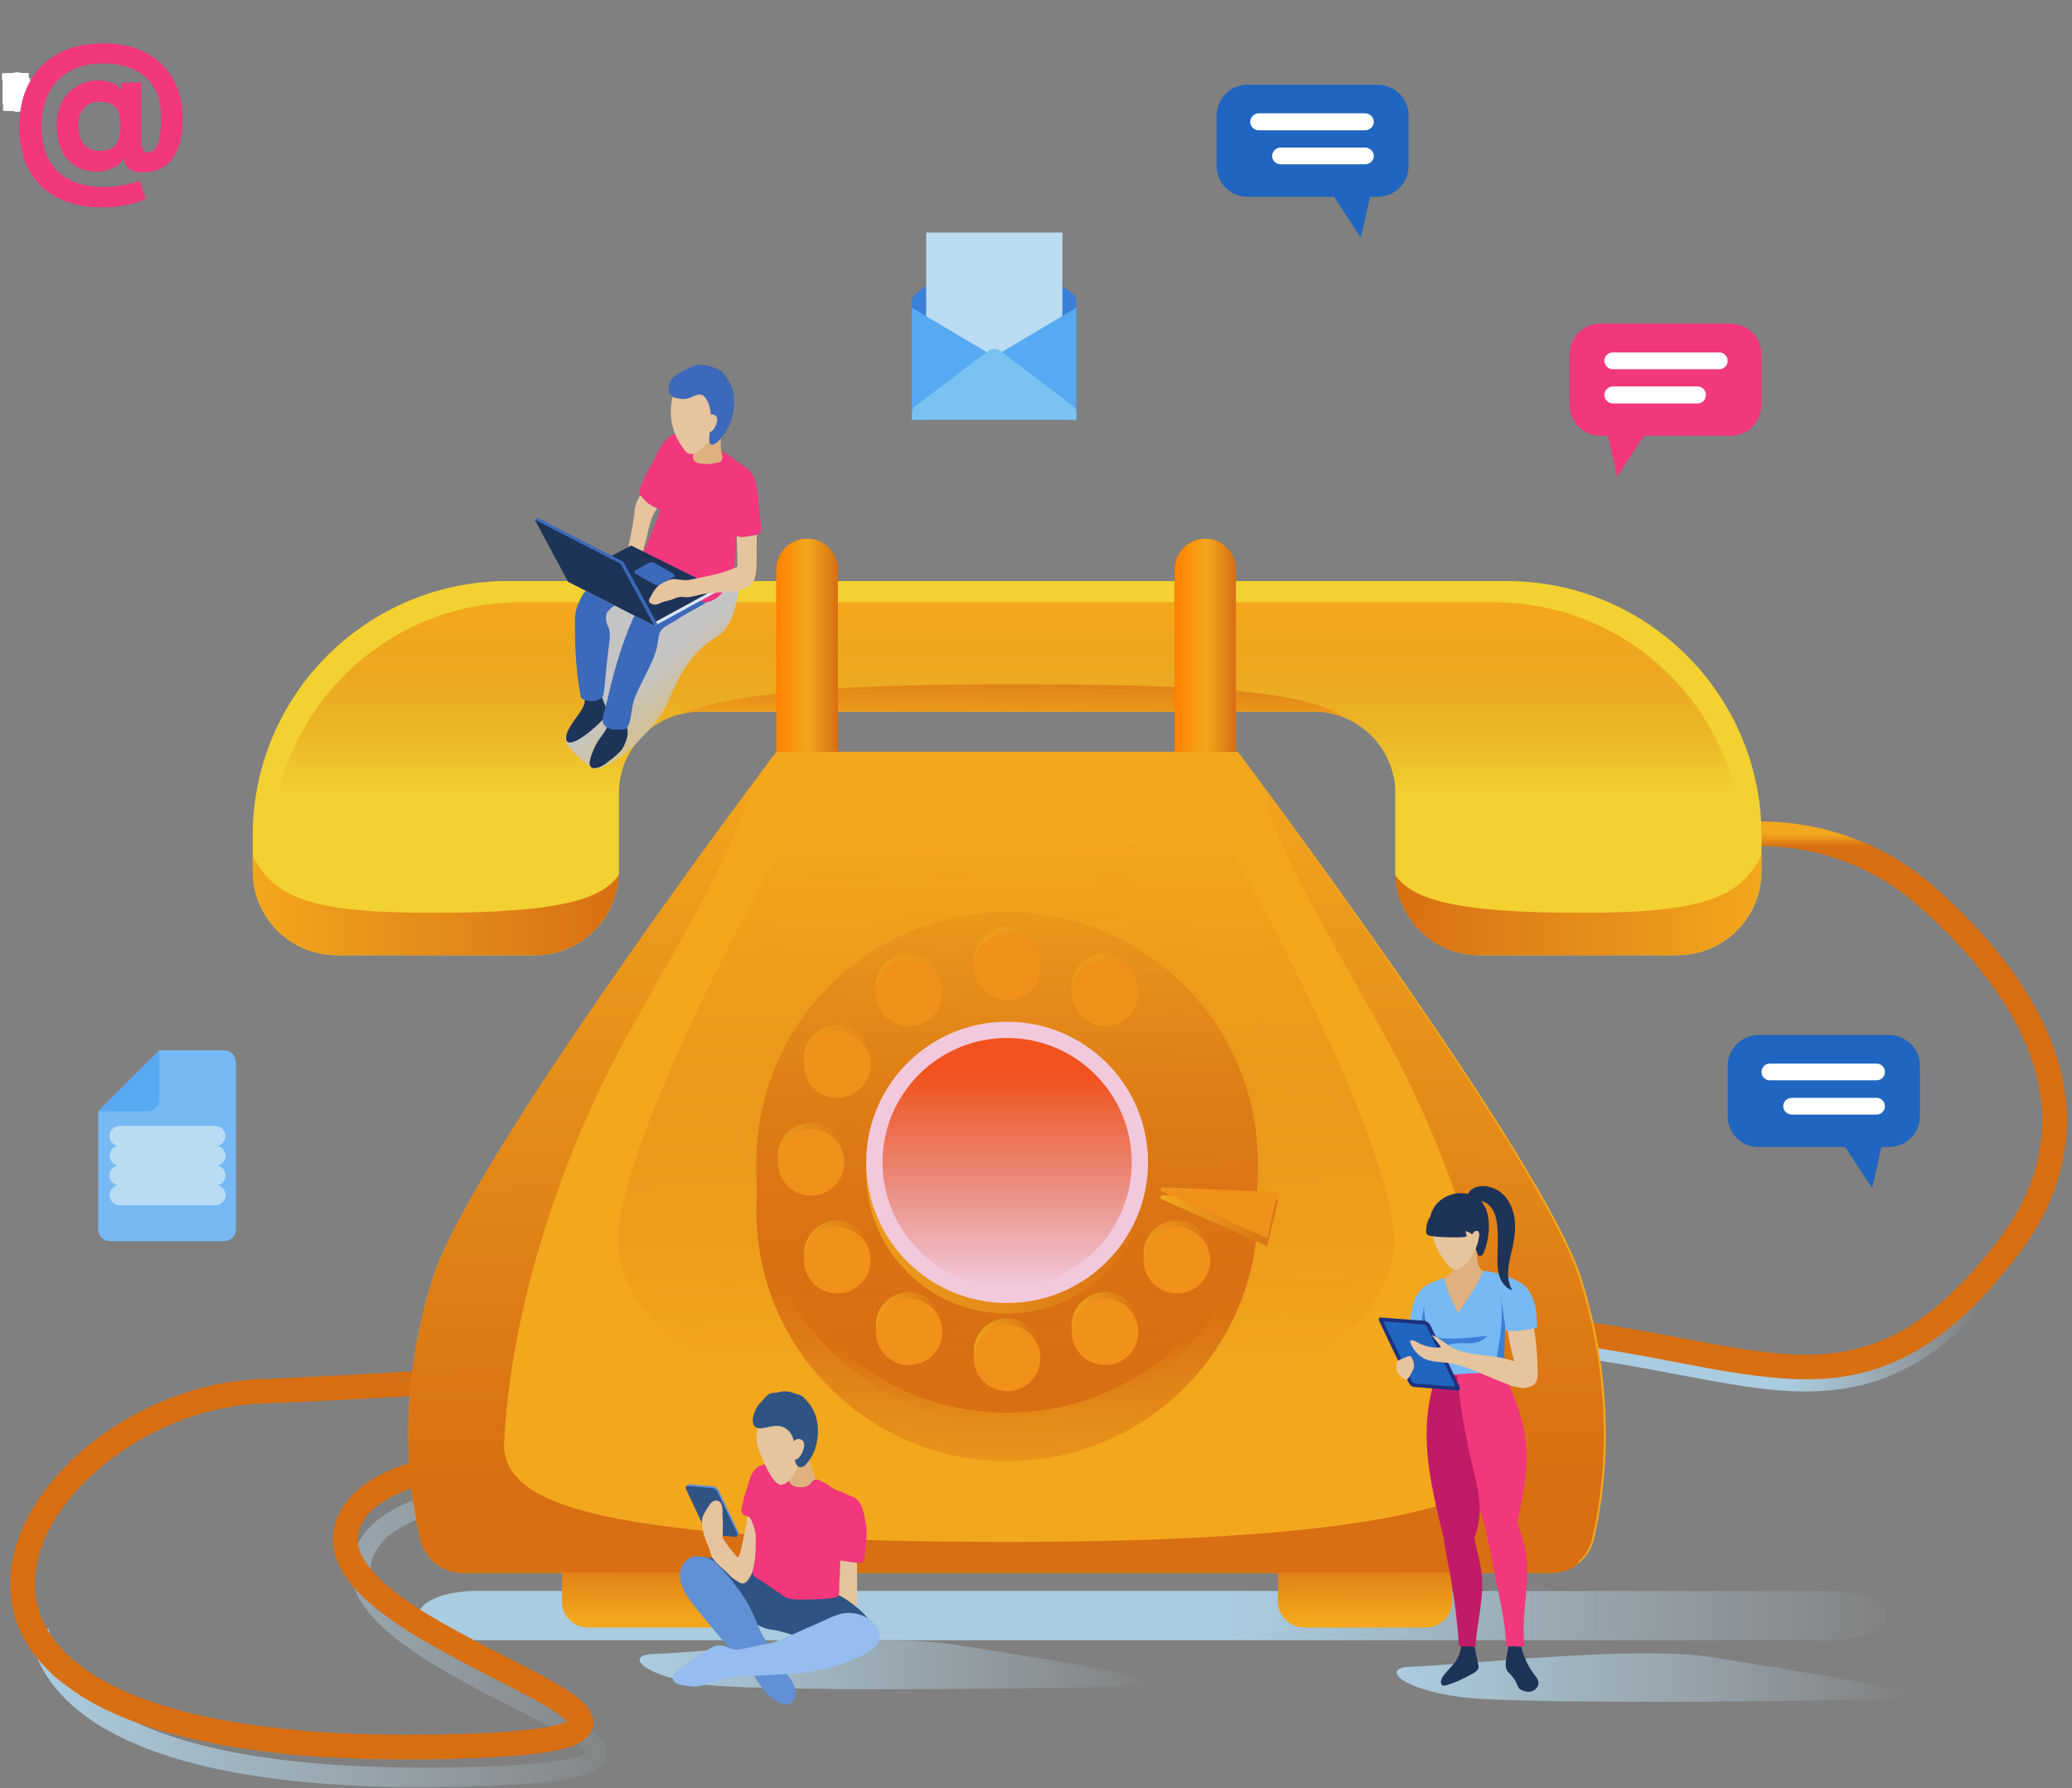
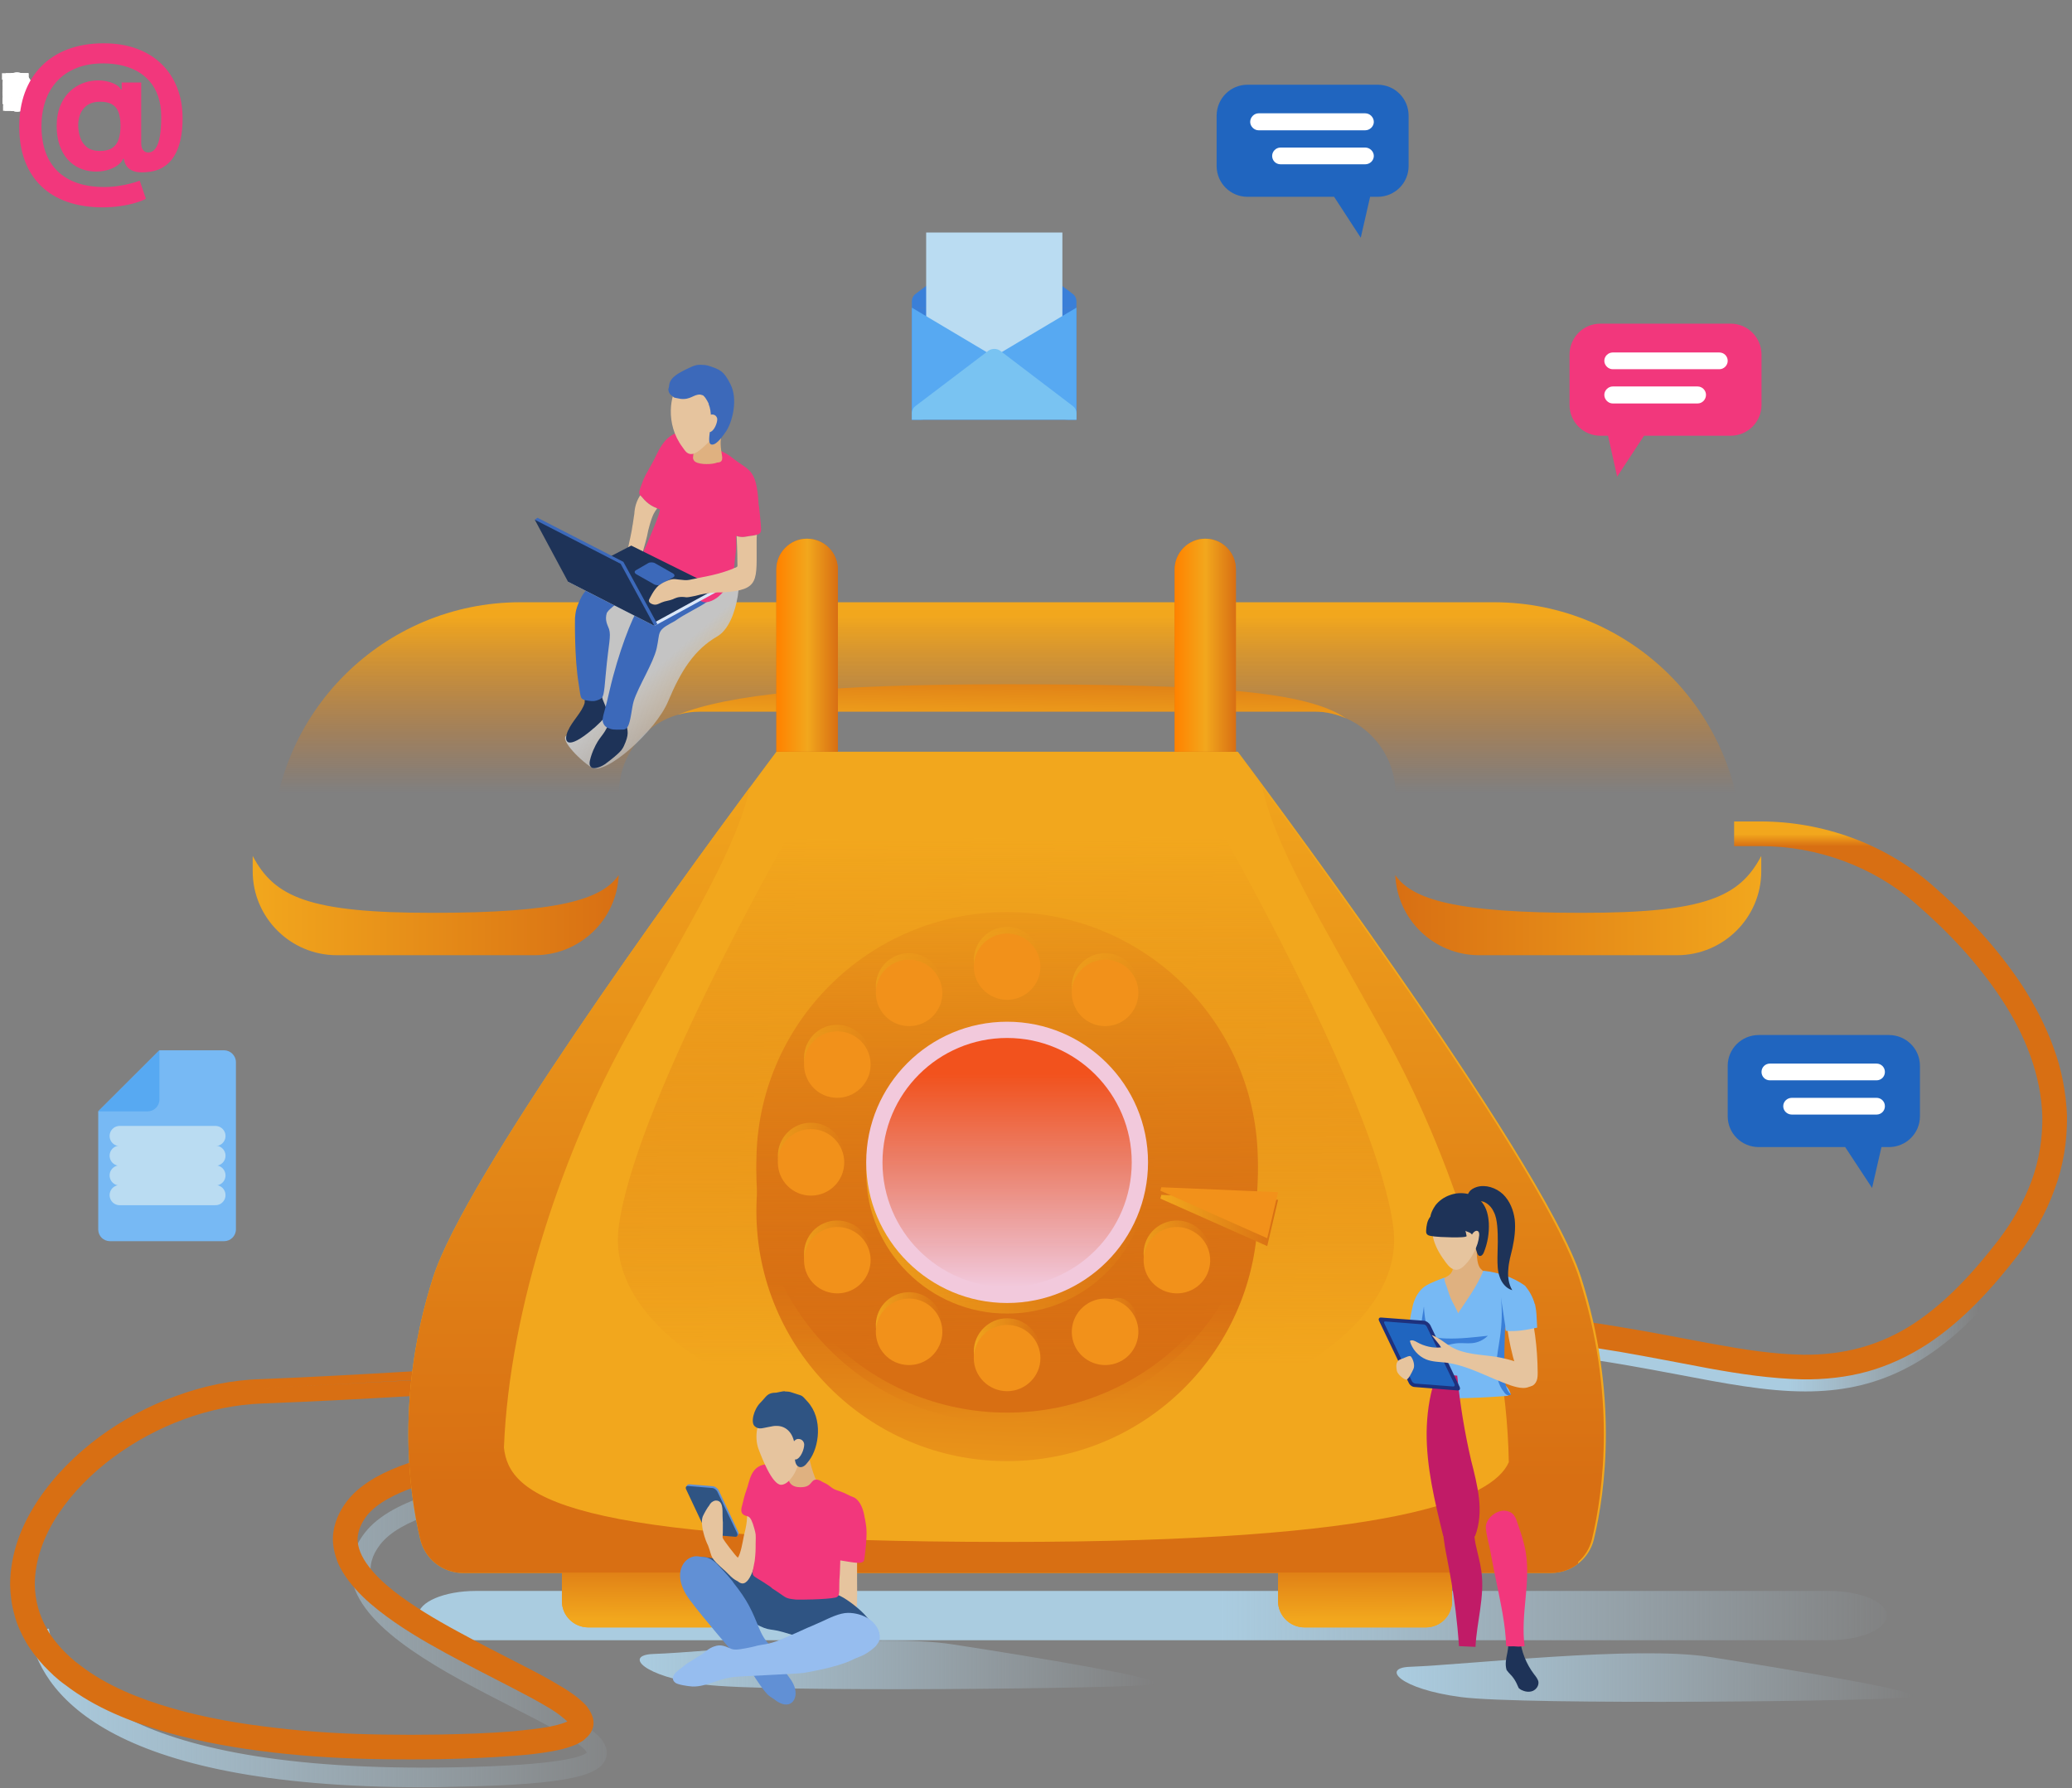
<svg xmlns="http://www.w3.org/2000/svg" width="401" height="346" viewBox="0 0 401 346" fill="none">
  <rect x="0" y="0" width="401" height="346" fill="#808080" stroke="none" />
  <path d="M353.997 317.385H92.081C85.968 317.385 80.953 315.24 80.953 312.619C80.953 309.997 85.968 307.853 92.081 307.853H353.997C360.159 307.853 365.173 309.997 365.173 312.619C365.173 315.24 360.159 317.385 353.997 317.385Z" fill="url(#paint0_linear_51_3)" />
  <path d="M126.325 320.054C137.74 319.673 169.93 315.907 184.402 318.195C198.921 320.435 228.102 325.154 223.374 325.964C218.646 326.727 148.247 327.537 136.307 325.964C124.367 324.391 120.833 320.292 126.325 320.054Z" fill="url(#paint1_linear_51_3)" />
  <path d="M272.853 322.532C284.268 322.103 316.41 318.386 330.929 320.626C345.401 322.914 374.582 327.632 369.854 328.395C365.126 329.205 294.727 329.968 282.787 328.395C270.847 326.822 267.313 322.723 272.853 322.532Z" fill="url(#paint2_linear_51_3)" />
  <path d="M81.909 345.839C19.964 345.839 7.546 327.108 5.731 315.764L9.456 315.145C10.794 323.629 21.158 343.266 88.022 341.979C108.797 341.597 112.809 339.834 113.573 339.119C112.714 337.26 104.786 333.209 98.959 330.254C86.207 323.724 70.35 315.621 68.201 305.946C67.485 302.705 68.297 299.559 70.637 296.556C81.049 283.211 124.558 284.784 126.421 284.879L126.278 288.644C114.242 288.168 81.24 289.073 73.598 298.844C71.974 300.941 71.401 302.991 71.879 305.136C73.646 313.095 89.263 321.055 100.678 326.87C112.57 332.971 118.206 336.021 117.346 339.929C116.535 343.266 111.52 345.315 88.117 345.744C85.984 345.808 83.914 345.839 81.909 345.839Z" fill="url(#paint3_linear_51_3)" />
  <path d="M349.413 269.246C341.723 269.246 333.652 267.673 324.625 265.957C318.034 264.718 311.252 263.431 303.563 262.478L304.04 258.712C311.825 259.713 318.989 261.048 325.294 262.287C349.317 266.863 365.173 269.865 384.421 246.606L387.286 248.989C374.296 264.765 362.451 269.246 349.413 269.246Z" fill="url(#paint4_linear_51_3)" />
  <path d="M275.957 314.906H252.46C249.642 314.906 247.349 312.619 247.349 309.854V300.798H281.02V309.854C281.02 312.619 278.775 314.906 275.957 314.906Z" fill="url(#paint5_linear_51_3)" />
  <path d="M113.86 314.906H137.358C140.176 314.906 142.42 312.619 142.42 309.854V300.798H108.75V309.854C108.75 312.619 111.042 314.906 113.86 314.906Z" fill="url(#paint6_linear_51_3)" />
  <path style="mix-blend-mode:multiply" d="M275.957 314.906H252.46C249.642 314.906 247.349 312.619 247.349 309.854V300.798H281.02V309.854C281.02 312.619 278.775 314.906 275.957 314.906Z" fill="url(#paint7_linear_51_3)" />
  <path style="mix-blend-mode:multiply" d="M113.86 314.906H137.358C140.176 314.906 142.42 312.619 142.42 309.854V300.798H108.75V309.854C108.75 312.619 111.042 314.906 113.86 314.906Z" fill="url(#paint8_linear_51_3)" />
  <path fill-rule="evenodd" clip-rule="evenodd" d="M335.61 158.955C339.017 158.955 340.72 158.955 340.72 158.955C340.752 158.955 340.768 158.955 340.768 158.955C352.756 158.955 364.791 163.292 373.865 171.204C380.456 176.923 386.522 183.358 391.393 190.746C393.781 194.463 395.883 198.419 397.411 202.661C398.987 206.855 399.847 211.383 400.038 215.911C400.086 220.773 399.322 225.682 397.602 230.21C395.978 234.738 393.543 238.932 390.677 242.698C385.662 249.18 380.074 255.424 373.006 260.094C369.472 262.382 365.555 264.241 361.448 265.385C357.293 266.529 353.042 266.958 348.887 266.91C342.678 266.767 336.708 265.862 330.881 264.813C325.007 263.717 319.228 262.573 313.449 261.572C301.891 259.618 290.285 258.522 278.584 258.76C259.623 259.237 240.663 260.19 221.654 261.238C202.693 262.287 183.685 263.479 164.724 264.718C145.748 265.925 126.771 267.149 107.794 268.388C88.786 269.579 69.825 270.866 50.721 271.581C40.5 271.962 30.327 275.823 22.017 281.924C17.91 284.974 14.184 288.644 11.367 292.839C8.549 297.033 6.734 301.847 6.734 306.613C6.782 309.663 7.594 312.666 9.17 315.335C9.886 316.67 10.889 317.861 11.94 319.053C13.038 320.197 14.184 321.293 15.522 322.246C20.632 326.202 26.984 328.729 33.432 330.587C39.927 332.446 46.661 333.59 53.443 334.353C60.225 335.163 67.103 335.544 73.98 335.64C75.827 335.671 77.658 335.687 79.472 335.687C81.319 335.687 83.166 335.671 85.013 335.64C89.789 335.544 94.565 335.401 99.245 335.02C101.585 334.782 103.926 334.543 106.17 334.162C107.269 333.924 108.367 333.685 109.227 333.352C109.418 333.256 109.705 333.161 109.705 333.161C109.736 333.129 109.768 333.113 109.8 333.113C109.768 333.082 109.752 333.066 109.752 333.066C109.609 332.923 109.179 332.542 108.749 332.208C107.937 331.541 106.935 330.873 105.932 330.301C103.878 329.062 101.681 327.918 99.484 326.774C95.09 324.487 90.601 322.246 86.159 319.816C81.717 317.385 77.323 314.811 73.216 311.57C71.162 309.949 69.204 308.138 67.485 305.898C66.625 304.754 65.861 303.563 65.288 302.133C64.762 300.703 64.38 299.13 64.428 297.51C64.524 294.793 65.718 292.314 67.198 290.408C67.198 290.408 67.214 290.392 67.246 290.36C68.774 288.406 70.732 287.024 72.691 285.88C74.649 284.784 76.702 283.926 78.756 283.211C82.864 281.829 87.019 280.923 91.174 280.303C99.532 278.969 107.89 278.54 116.248 278.445C116.248 278.445 116.837 278.445 118.015 278.445C119.209 278.445 120.976 278.445 123.412 278.492C123.412 278.588 123.412 278.635 123.412 278.635C123.412 278.826 123.412 279.016 123.412 279.207C123.38 279.398 123.364 279.588 123.364 279.779C123.364 279.97 123.364 280.16 123.364 280.351C123.332 280.542 123.316 280.732 123.316 280.923C123.316 281.114 123.316 281.304 123.316 281.495C123.284 281.717 123.268 281.924 123.268 282.115C123.268 282.305 123.268 282.496 123.268 282.687C123.268 282.687 123.253 282.877 123.221 283.258C120.928 283.211 119.161 283.211 118.015 283.211C116.837 283.211 116.248 283.211 116.248 283.211C108.129 283.306 99.914 283.735 91.938 284.974C87.974 285.642 84.01 286.5 80.332 287.739C78.469 288.358 76.702 289.121 75.079 290.027C73.455 290.932 71.974 292.028 70.971 293.315C69.921 294.697 69.3 296.175 69.204 297.653C69.156 299.416 69.968 301.275 71.305 303.038C72.595 304.754 74.314 306.375 76.177 307.852C79.902 310.76 84.153 313.286 88.451 315.621C92.798 318.004 97.239 320.245 101.681 322.532C103.926 323.676 106.17 324.868 108.367 326.202C109.514 326.87 110.612 327.585 111.711 328.443C112.284 328.919 112.809 329.348 113.525 330.111C114.194 331.016 114.863 332.16 114.863 333.304C114.91 334.448 114.337 335.497 113.478 336.259C113.239 336.45 113.048 336.688 112.809 336.831C112.586 336.958 112.347 337.101 112.093 337.26C111.615 337.546 111.328 337.641 110.946 337.784C109.609 338.309 108.32 338.595 107.078 338.833C104.547 339.31 102.111 339.548 99.675 339.739C94.803 340.12 89.932 340.311 85.108 340.406C83.23 340.438 81.351 340.453 79.472 340.453C77.626 340.453 75.763 340.438 73.885 340.406C66.912 340.311 59.891 339.929 52.918 339.119C45.945 338.309 38.972 337.117 32.094 335.163C25.313 333.161 18.483 330.54 12.608 326.012C11.08 324.963 9.743 323.629 8.453 322.294C7.164 320.864 5.97 319.387 5.015 317.718C4.059 316.05 3.247 314.287 2.77 312.38C2.245 310.521 2.006 308.567 1.958 306.661C1.958 303.658 2.531 300.703 3.486 297.939C4.441 295.174 5.827 292.6 7.403 290.217C10.602 285.451 14.662 281.447 19.199 278.063C23.736 274.727 28.704 272.058 34.005 270.151C39.306 268.197 44.894 267.006 50.578 266.863C69.491 266.1 88.499 264.813 107.46 263.621C126.468 262.382 145.461 261.159 164.438 259.951C183.398 258.76 202.407 257.568 221.415 256.472C240.424 255.471 259.432 254.47 278.489 253.994C290.524 253.755 302.512 254.852 314.261 256.901C320.135 257.854 325.962 259.046 331.741 260.094C337.472 261.143 343.251 262.049 348.935 262.144C352.755 262.192 356.529 261.763 360.158 260.762C363.788 259.761 367.227 258.188 370.427 256.091C376.779 251.897 382.08 246.034 386.856 239.838C389.483 236.359 391.68 232.546 393.161 228.542C394.641 224.538 395.31 220.296 395.262 216.054C395.023 208.047 391.919 200.23 387.382 193.367C382.844 186.456 377.065 180.307 370.713 174.826C362.546 167.677 351.657 163.721 340.768 163.721C340.768 163.721 340.752 163.721 340.72 163.721C340.72 163.721 339.017 163.721 335.61 163.721C335.61 163.34 335.61 163.149 335.61 163.149C335.61 162.958 335.61 162.768 335.61 162.577C335.61 162.386 335.61 162.18 335.61 161.957C335.61 161.767 335.61 161.576 335.61 161.385C335.61 161.195 335.61 161.004 335.61 160.813C335.61 160.623 335.61 160.432 335.61 160.241C335.61 160.051 335.61 159.86 335.61 159.67C335.61 159.479 335.61 159.288 335.61 159.098C335.61 159.098 335.61 159.05 335.61 158.955ZM277.724 255.757C201.929 258.188 126.325 264.956 50.673 268.578C123.412 265.051 265.832 256.329 277.724 255.757ZM278.536 256.329V255.757C278.536 255.948 278.536 256.138 278.536 256.329ZM278.584 256.901C278.552 256.901 278.536 256.901 278.536 256.901C278.536 257.092 278.552 257.282 278.584 257.473C278.584 257.282 278.584 257.092 278.584 256.901Z" fill="url(#paint9_linear_51_3)" />
  <path d="M308.482 297.843C308.005 299.798 306.906 301.418 305.425 302.562C303.993 303.706 302.13 304.373 300.172 304.373H89.646C88.356 304.373 87.114 304.087 86.016 303.563C83.723 302.514 81.956 300.417 81.335 297.843C79.091 288.454 76.607 269.77 83.819 247.178C90.028 227.875 130.671 171.871 145.143 152.33C148.343 147.992 150.253 145.466 150.253 145.466H239.564C239.564 145.466 298.453 223.633 305.999 247.178C313.21 269.77 310.727 288.454 308.482 297.843Z" fill="#F2A71D" />
-   <path d="M340.911 161.671V168.583C340.911 175.017 337.138 180.641 331.646 183.263C329.497 184.263 327.109 184.835 324.625 184.835H286.321C277.343 184.835 270.035 177.543 270.035 168.583V153.521C270.035 153.235 270.035 152.949 270.035 152.663C269.701 146.562 265.88 141.32 260.483 138.984C258.621 138.174 256.567 137.697 254.466 137.697C254.37 137.697 254.275 137.697 254.179 137.697H135.639C134.062 137.697 132.582 137.888 131.149 138.317C124.558 140.223 119.782 146.324 119.782 153.521V168.583C119.782 168.837 119.766 169.091 119.734 169.345C119.352 177.972 112.236 184.835 103.496 184.835H65.192C62.709 184.835 60.321 184.263 58.172 183.263C52.679 180.641 48.906 175.017 48.906 168.583V161.671C48.906 134.504 70.971 112.436 98.242 112.436H291.575C318.846 112.436 340.911 134.504 340.911 161.671Z" fill="#F2D130" />
  <path style="mix-blend-mode:overlay" d="M337.186 164.484V171.204C337.186 176.018 335.037 180.355 331.646 183.263C329.497 184.264 327.109 184.836 324.625 184.836H286.321C277.343 184.836 270.035 177.543 270.035 168.583V153.521C270.035 153.235 270.035 152.949 270.035 152.663C269.701 146.563 265.88 141.32 260.483 138.984C258.621 138.174 256.567 137.697 254.466 137.697C254.37 137.697 254.275 137.697 254.179 137.697H135.639C134.062 137.697 132.582 137.888 131.149 138.317C124.558 140.223 119.782 146.324 119.782 153.521V168.583C119.782 168.837 119.766 169.091 119.734 169.345C119.352 177.972 112.236 184.836 103.496 184.836H65.192C62.709 184.836 60.321 184.264 58.172 183.263C54.781 180.355 52.632 176.018 52.632 171.204V164.484C52.632 138.031 74.171 116.535 100.726 116.535H289.092C315.646 116.535 337.186 138.031 337.186 164.484Z" fill="url(#paint10_linear_51_3)" />
  <path d="M260.483 138.984C258.621 138.173 256.567 137.697 254.465 137.697C254.37 137.697 254.274 137.697 254.179 137.697H135.638C134.062 137.697 132.582 137.887 131.149 138.316C140.892 134.408 159.327 132.406 194.909 132.406C235.6 132.406 252.985 133.884 260.483 138.984Z" fill="url(#paint11_linear_51_3)" />
  <path d="M156.175 104.238C152.928 104.238 150.253 106.907 150.253 110.196V145.466H162.145V110.196C162.145 106.907 159.471 104.238 156.175 104.238Z" fill="#D86F13" />
  <path d="M233.26 104.238C230.012 104.238 227.338 106.907 227.338 110.196V145.466H239.182V110.196C239.182 106.907 236.555 104.238 233.26 104.238Z" fill="#D86F13" />
  <path d="M156.175 104.238C152.928 104.238 150.253 106.907 150.253 110.196V145.466H162.145V110.196C162.145 106.907 159.471 104.238 156.175 104.238Z" fill="url(#paint12_linear_51_3)" />
  <path d="M233.26 104.238C230.012 104.238 227.338 106.907 227.338 110.196V145.466H239.182V110.196C239.182 106.907 236.555 104.238 233.26 104.238Z" fill="url(#paint13_linear_51_3)" />
  <path d="M243.433 234.309C243.433 261.048 221.702 282.734 194.909 282.734C168.115 282.734 146.385 261.048 146.385 234.309C146.385 207.57 168.115 185.884 194.909 185.884C221.702 185.884 243.433 207.57 243.433 234.309Z" fill="url(#paint14_linear_51_3)" />
  <path style="mix-blend-mode:multiply" d="M243.433 226.969C243.433 253.755 221.702 275.394 194.909 275.394C168.115 275.394 146.385 253.755 146.385 226.969C146.385 200.23 168.115 178.544 194.909 178.544C221.702 178.544 243.433 200.23 243.433 226.969Z" fill="url(#paint15_linear_51_3)" />
  <path d="M243.433 224.92C243.433 251.658 221.702 273.345 194.909 273.345C168.115 273.345 146.385 251.658 146.385 224.92C146.385 198.181 168.115 176.495 194.909 176.495C221.702 176.495 243.433 198.181 243.433 224.92Z" fill="#D86F13" />
  <path style="mix-blend-mode:multiply" d="M194.909 254.184C179.864 254.184 167.638 241.983 167.638 226.969C167.638 212.003 179.864 199.801 194.909 199.801C209.953 199.801 222.18 212.003 222.18 226.969C222.18 241.983 209.953 254.184 194.909 254.184Z" fill="url(#paint16_linear_51_3)" />
  <path style="mix-blend-mode:multiply" d="M201.356 185.788C201.356 189.315 198.443 192.223 194.909 192.223C191.375 192.223 188.461 189.315 188.461 185.788C188.461 182.261 191.375 179.354 194.909 179.354C198.443 179.354 201.356 182.261 201.356 185.788Z" fill="url(#paint17_linear_51_3)" />
  <path style="mix-blend-mode:multiply" d="M181.488 187.648C183.303 190.746 182.252 194.654 179.148 196.417C176.091 198.181 172.127 197.132 170.36 194.082C168.593 190.984 169.644 187.076 172.7 185.312C175.805 183.501 179.721 184.597 181.488 187.648Z" fill="url(#paint18_linear_51_3)" />
  <path style="mix-blend-mode:multiply" d="M165.25 199.182C168.354 200.945 169.405 204.854 167.638 207.952C165.823 211.002 161.907 212.051 158.802 210.287C155.745 208.524 154.695 204.568 156.462 201.517C158.229 198.419 162.193 197.371 165.25 199.182Z" fill="url(#paint19_linear_51_3)" />
  <path style="mix-blend-mode:multiply" d="M156.94 217.246C160.522 217.246 163.387 220.106 163.387 223.681C163.387 227.208 160.522 230.067 156.94 230.067C153.405 230.067 150.54 227.208 150.54 223.681C150.54 220.106 153.405 217.246 156.94 217.246Z" fill="url(#paint20_linear_51_3)" />
  <path style="mix-blend-mode:multiply" d="M158.802 237.026C161.907 235.262 165.823 236.311 167.638 239.361C169.405 242.459 168.354 246.368 165.25 248.179C162.193 249.942 158.229 248.894 156.462 245.796C154.695 242.745 155.745 238.789 158.802 237.026Z" fill="url(#paint21_linear_51_3)" />
  <path style="mix-blend-mode:multiply" d="M170.36 253.231C172.127 250.181 176.091 249.132 179.148 250.896C182.252 252.659 183.303 256.615 181.488 259.666C179.721 262.764 175.805 263.812 172.7 262.001C169.644 260.238 168.593 256.329 170.36 253.231Z" fill="url(#paint22_linear_51_3)" />
  <path style="mix-blend-mode:multiply" d="M188.461 261.524C188.461 257.997 191.375 255.09 194.909 255.09C198.443 255.09 201.356 257.997 201.356 261.524C201.356 265.099 198.443 267.959 194.909 267.959C191.375 267.959 188.461 265.099 188.461 261.524Z" fill="url(#paint23_linear_51_3)" />
-   <path style="mix-blend-mode:multiply" d="M208.282 259.666C206.514 256.615 207.565 252.659 210.67 250.896C213.726 249.132 217.69 250.181 219.457 253.231C221.225 256.329 220.174 260.238 217.117 262.001C214.013 263.812 210.096 262.764 208.282 259.666Z" fill="url(#paint24_linear_51_3)" />
+   <path style="mix-blend-mode:multiply" d="M208.282 259.666C213.726 249.132 217.69 250.181 219.457 253.231C221.225 256.329 220.174 260.238 217.117 262.001C214.013 263.812 210.096 262.764 208.282 259.666Z" fill="url(#paint24_linear_51_3)" />
  <path style="mix-blend-mode:multiply" d="M224.568 248.179C221.463 246.368 220.413 242.459 222.18 239.361C223.995 236.311 227.911 235.262 230.968 237.026C234.072 238.789 235.123 242.745 233.356 245.796C231.589 248.894 227.624 249.942 224.568 248.179Z" fill="url(#paint25_linear_51_3)" />
  <path style="mix-blend-mode:multiply" d="M219.457 194.082C217.69 197.132 213.726 198.181 210.67 196.417C207.565 194.654 206.514 190.746 208.282 187.648C210.096 184.597 214.013 183.501 217.117 185.312C220.174 187.076 221.225 190.984 219.457 194.082Z" fill="url(#paint26_linear_51_3)" />
  <path style="mix-blend-mode:overlay" d="M269.653 237.455C266.692 214.72 239.469 166.056 234.597 157.859C229.726 149.661 221.32 152.33 194.718 152.33C168.068 152.33 159.662 149.661 154.79 157.859C149.919 166.056 122.696 214.72 119.734 237.455C116.869 259.713 154.026 278.111 193.571 278.778C193.953 278.778 194.336 278.778 194.718 278.778C195.068 278.778 195.434 278.778 195.816 278.778C235.361 278.111 272.567 259.713 269.653 237.455Z" fill="url(#paint27_linear_51_3)" />
  <path d="M201.356 187.075C201.356 190.602 198.443 193.462 194.909 193.462C191.375 193.462 188.461 190.602 188.461 187.075C188.461 183.5 191.375 180.641 194.909 180.641C198.443 180.641 201.356 183.5 201.356 187.075Z" fill="#F2911A" />
  <path d="M181.488 188.934C183.303 191.984 182.252 195.94 179.148 197.704C176.091 199.467 172.127 198.419 170.36 195.321C168.593 192.27 169.644 188.314 172.7 186.551C175.805 184.787 179.721 185.836 181.488 188.934Z" fill="#F2911A" />
  <path d="M165.25 200.421C168.354 202.184 169.405 206.14 167.638 209.191C165.823 212.289 161.907 213.337 158.802 211.574C155.745 209.763 154.695 205.854 156.462 202.756C158.229 199.706 162.193 198.657 165.25 200.421Z" fill="#F2911A" />
  <path d="M156.94 218.485C160.522 218.485 163.387 221.392 163.387 224.919C163.387 228.494 160.522 231.354 156.94 231.354C153.405 231.354 150.54 228.494 150.54 224.919C150.54 221.392 153.405 218.485 156.94 218.485Z" fill="#F2911A" />
  <path d="M158.802 238.312C161.907 236.501 165.823 237.55 167.638 240.648C169.405 243.698 168.354 247.654 165.25 249.418C162.193 251.181 158.229 250.133 156.462 247.082C154.695 243.984 155.745 240.076 158.802 238.312Z" fill="#F2911A" />
  <path d="M170.36 254.518C172.127 251.42 176.091 250.371 179.148 252.135C182.252 253.946 183.303 257.854 181.488 260.952C179.721 264.003 175.805 265.051 172.7 263.288C169.644 261.524 168.593 257.568 170.36 254.518Z" fill="#F2911A" />
  <path d="M188.461 262.811C188.461 259.236 191.375 256.376 194.909 256.376C198.443 256.376 201.356 259.236 201.356 262.811C201.356 266.338 198.443 269.198 194.909 269.198C191.375 269.198 188.461 266.338 188.461 262.811Z" fill="#F2911A" />
  <path d="M208.282 260.952C206.514 257.854 207.565 253.946 210.67 252.135C213.726 250.371 217.69 251.42 219.457 254.518C221.225 257.568 220.174 261.524 217.117 263.288C214.013 265.051 210.096 264.003 208.282 260.952Z" fill="#F2911A" />
  <path d="M224.568 249.418C221.463 247.654 220.413 243.698 222.18 240.648C223.995 237.55 227.911 236.501 230.968 238.312C234.072 240.076 235.123 243.984 233.356 247.082C231.589 250.133 227.624 251.181 224.568 249.418Z" fill="#F2911A" />
  <path d="M219.457 195.321C217.69 198.419 213.726 199.467 210.67 197.704C207.565 195.94 206.514 191.984 208.282 188.934C210.096 185.836 214.013 184.787 217.117 186.551C220.174 188.314 221.225 192.27 219.457 195.321Z" fill="#F2911A" />
  <path style="mix-blend-mode:multiply" d="M224.759 231.211L224.568 231.926L245.248 241.125L247.349 232.164L224.759 231.211Z" fill="url(#paint28_linear_51_3)" />
  <path d="M224.759 229.733L224.568 230.401L245.248 239.6L247.349 230.687L224.759 229.733Z" fill="#F2911A" />
  <path d="M3.754 14.166V21.439H2.216V15.626H2.173L0.508 16.67V15.306L2.308 14.166H3.754Z" fill="white" />
  <path d="M0.589 21.439V20.331L3.178 17.934C3.398 17.721 3.583 17.529 3.732 17.359C3.884 17.188 3.999 17.021 4.077 16.858C4.155 16.692 4.194 16.514 4.194 16.322C4.194 16.109 4.145 15.925 4.048 15.771C3.951 15.615 3.819 15.495 3.651 15.413C3.482 15.328 3.292 15.285 3.079 15.285C2.856 15.285 2.662 15.33 2.496 15.42C2.331 15.51 2.203 15.639 2.113 15.807C2.023 15.975 1.978 16.175 1.978 16.407H0.518C0.518 15.931 0.626 15.518 0.842 15.168C1.057 14.817 1.359 14.546 1.747 14.354C2.135 14.163 2.583 14.067 3.089 14.067C3.61 14.067 4.064 14.159 4.45 14.344C4.838 14.526 5.14 14.779 5.355 15.104C5.571 15.428 5.678 15.8 5.678 16.219C5.678 16.493 5.624 16.765 5.515 17.032C5.408 17.299 5.218 17.597 4.943 17.923C4.669 18.248 4.281 18.637 3.782 19.092L2.72 20.132V20.182H5.774V21.439H0.589Z" fill="white" />
  <path d="M3.278 21.538C2.747 21.538 2.275 21.447 1.861 21.265C1.449 21.08 1.123 20.827 0.884 20.505C0.647 20.181 0.526 19.807 0.518 19.383H2.067C2.076 19.56 2.134 19.717 2.241 19.852C2.35 19.984 2.494 20.087 2.674 20.161C2.854 20.234 3.056 20.271 3.281 20.271C3.516 20.271 3.723 20.229 3.903 20.146C4.083 20.064 4.223 19.949 4.325 19.802C4.427 19.655 4.478 19.486 4.478 19.294C4.478 19.1 4.424 18.928 4.315 18.779C4.208 18.628 4.054 18.509 3.853 18.424C3.654 18.339 3.417 18.296 3.143 18.296H2.464V17.167H3.143C3.375 17.167 3.58 17.127 3.757 17.046C3.937 16.966 4.077 16.854 4.176 16.712C4.276 16.568 4.325 16.4 4.325 16.208C4.325 16.026 4.281 15.866 4.194 15.729C4.109 15.589 3.988 15.48 3.832 15.402C3.678 15.324 3.498 15.285 3.292 15.285C3.084 15.285 2.893 15.323 2.72 15.399C2.547 15.472 2.409 15.577 2.305 15.714C2.201 15.852 2.145 16.013 2.138 16.198H0.664C0.671 15.778 0.791 15.409 1.023 15.089C1.255 14.77 1.567 14.52 1.96 14.34C2.356 14.158 2.802 14.067 3.299 14.067C3.801 14.067 4.24 14.158 4.616 14.34C4.993 14.523 5.285 14.769 5.494 15.079C5.704 15.387 5.808 15.732 5.806 16.116C5.808 16.523 5.682 16.863 5.426 17.135C5.173 17.407 4.843 17.58 4.435 17.654V17.71C4.97 17.779 5.378 17.965 5.657 18.268C5.939 18.569 6.078 18.945 6.076 19.397C6.078 19.811 5.959 20.18 5.717 20.502C5.478 20.823 5.148 21.077 4.727 21.261C4.305 21.446 3.822 21.538 3.278 21.538Z" fill="white" />
  <path d="M0.479 20.161V18.95L3.516 14.166H4.56V15.842H3.942L2.028 18.872V18.928H6.342V20.161H0.479ZM3.97 21.439V19.791L3.999 19.255V14.166H5.44V21.439H3.97Z" fill="white" />
  <path d="M3.246 21.538C2.744 21.538 2.296 21.446 1.903 21.261C1.513 21.077 1.203 20.822 0.973 20.498C0.743 20.174 0.624 19.802 0.614 19.383H2.106C2.122 19.665 2.241 19.893 2.461 20.068C2.681 20.243 2.943 20.331 3.246 20.331C3.487 20.331 3.7 20.278 3.885 20.171C4.072 20.062 4.218 19.912 4.322 19.72C4.428 19.526 4.482 19.303 4.482 19.053C4.482 18.797 4.427 18.572 4.318 18.378C4.212 18.184 4.064 18.032 3.874 17.923C3.685 17.814 3.468 17.759 3.224 17.756C3.011 17.756 2.804 17.8 2.603 17.888C2.404 17.975 2.249 18.095 2.138 18.247L0.771 18.002L1.115 14.166H5.561V15.423H2.383L2.195 17.245H2.237C2.365 17.065 2.558 16.916 2.816 16.798C3.074 16.679 3.363 16.62 3.683 16.62C4.12 16.62 4.511 16.723 4.854 16.929C5.198 17.135 5.469 17.418 5.668 17.778C5.866 18.135 5.965 18.547 5.962 19.014C5.965 19.504 5.851 19.939 5.621 20.32C5.394 20.699 5.076 20.997 4.666 21.215C4.259 21.431 3.786 21.538 3.246 21.538Z" fill="white" />
  <path d="M3.381 21.538C3.007 21.536 2.646 21.473 2.298 21.35C1.952 21.227 1.642 21.027 1.367 20.75C1.093 20.473 0.875 20.106 0.714 19.649C0.555 19.192 0.476 18.631 0.476 17.966C0.478 17.355 0.548 16.809 0.685 16.329C0.825 15.846 1.024 15.436 1.282 15.1C1.542 14.764 1.854 14.508 2.216 14.333C2.578 14.156 2.984 14.067 3.434 14.067C3.919 14.067 4.348 14.162 4.719 14.351C5.091 14.538 5.389 14.792 5.614 15.114C5.842 15.436 5.979 15.797 6.026 16.198H4.51C4.451 15.944 4.326 15.745 4.137 15.601C3.948 15.457 3.713 15.384 3.434 15.384C2.96 15.384 2.601 15.59 2.354 16.002C2.111 16.414 1.986 16.974 1.982 17.682H2.031C2.14 17.466 2.287 17.283 2.472 17.131C2.659 16.978 2.87 16.86 3.107 16.78C3.346 16.697 3.598 16.656 3.864 16.656C4.295 16.656 4.678 16.757 5.014 16.961C5.35 17.162 5.616 17.439 5.81 17.792C6.004 18.145 6.101 18.548 6.101 19.003C6.101 19.495 5.986 19.933 5.756 20.317C5.529 20.7 5.211 21.001 4.801 21.219C4.394 21.434 3.92 21.541 3.381 21.538ZM3.374 20.331C3.61 20.331 3.822 20.274 4.009 20.161C4.196 20.047 4.343 19.893 4.45 19.699C4.556 19.505 4.609 19.287 4.609 19.046C4.609 18.804 4.556 18.587 4.45 18.396C4.345 18.204 4.201 18.051 4.016 17.938C3.832 17.824 3.621 17.767 3.384 17.767C3.207 17.767 3.042 17.8 2.891 17.866C2.741 17.933 2.61 18.025 2.496 18.143C2.385 18.262 2.298 18.399 2.234 18.555C2.17 18.709 2.138 18.874 2.138 19.049C2.138 19.283 2.191 19.498 2.298 19.692C2.406 19.886 2.553 20.041 2.738 20.157C2.925 20.273 3.137 20.331 3.374 20.331Z" fill="white" />
  <path d="M0.877 21.439L3.892 15.473V15.423H0.38V14.166H5.483V15.441L2.464 21.439H0.877Z" fill="white" />
  <path d="M3.303 21.538C2.756 21.538 2.269 21.45 1.843 21.272C1.419 21.092 1.087 20.847 0.845 20.537C0.604 20.227 0.483 19.875 0.483 19.482C0.483 19.179 0.552 18.901 0.689 18.648C0.829 18.392 1.018 18.18 1.257 18.012C1.496 17.842 1.764 17.733 2.06 17.685V17.636C1.671 17.558 1.357 17.369 1.115 17.071C0.874 16.77 0.753 16.421 0.753 16.023C0.753 15.647 0.863 15.312 1.083 15.018C1.303 14.723 1.605 14.491 1.989 14.322C2.375 14.152 2.812 14.067 3.303 14.067C3.793 14.067 4.229 14.152 4.613 14.322C4.999 14.493 5.302 14.726 5.522 15.022C5.742 15.316 5.853 15.649 5.856 16.023C5.853 16.424 5.73 16.773 5.487 17.071C5.243 17.369 4.93 17.558 4.549 17.636V17.685C4.84 17.733 5.104 17.842 5.341 18.012C5.58 18.18 5.769 18.392 5.909 18.648C6.051 18.901 6.123 19.179 6.126 19.482C6.123 19.875 6.001 20.227 5.76 20.537C5.518 20.847 5.185 21.092 4.759 21.272C4.335 21.45 3.849 21.538 3.303 21.538ZM3.303 20.409C3.546 20.409 3.759 20.365 3.942 20.278C4.124 20.188 4.266 20.065 4.368 19.908C4.472 19.75 4.524 19.567 4.524 19.362C4.524 19.151 4.471 18.965 4.364 18.804C4.258 18.641 4.113 18.513 3.931 18.421C3.749 18.326 3.539 18.279 3.303 18.279C3.068 18.279 2.859 18.326 2.674 18.421C2.489 18.513 2.344 18.641 2.237 18.804C2.133 18.965 2.081 19.151 2.081 19.362C2.081 19.567 2.132 19.75 2.234 19.908C2.335 20.065 2.479 20.188 2.663 20.278C2.848 20.365 3.061 20.409 3.303 20.409ZM3.303 17.16C3.506 17.16 3.687 17.118 3.846 17.036C4.005 16.953 4.129 16.838 4.219 16.691C4.309 16.544 4.354 16.375 4.354 16.183C4.354 15.994 4.309 15.828 4.219 15.686C4.129 15.542 4.006 15.429 3.849 15.349C3.693 15.266 3.511 15.225 3.303 15.225C3.097 15.225 2.914 15.266 2.756 15.349C2.597 15.429 2.473 15.542 2.383 15.686C2.295 15.828 2.251 15.994 2.251 16.183C2.251 16.375 2.296 16.544 2.386 16.691C2.476 16.838 2.601 16.953 2.759 17.036C2.918 17.118 3.099 17.16 3.303 17.16Z" fill="white" />
  <path d="M3.221 14.067C3.595 14.067 3.955 14.13 4.3 14.255C4.648 14.38 4.959 14.581 5.231 14.855C5.505 15.13 5.722 15.494 5.881 15.949C6.042 16.401 6.123 16.956 6.126 17.614C6.126 18.232 6.056 18.784 5.916 19.269C5.779 19.752 5.581 20.163 5.323 20.502C5.065 20.84 4.754 21.098 4.389 21.276C4.025 21.451 3.617 21.538 3.168 21.538C2.682 21.538 2.254 21.445 1.882 21.258C1.51 21.069 1.211 20.812 0.984 20.487C0.759 20.161 0.623 19.794 0.575 19.386H2.092C2.151 19.652 2.275 19.858 2.464 20.004C2.654 20.149 2.888 20.221 3.168 20.221C3.641 20.221 4.001 20.015 4.247 19.603C4.493 19.189 4.618 18.622 4.62 17.902H4.57C4.461 18.115 4.315 18.299 4.13 18.453C3.945 18.604 3.733 18.721 3.494 18.804C3.258 18.887 3.005 18.928 2.738 18.928C2.309 18.928 1.927 18.828 1.591 18.627C1.255 18.425 0.99 18.148 0.795 17.796C0.601 17.443 0.504 17.04 0.504 16.588C0.502 16.1 0.614 15.666 0.842 15.285C1.069 14.904 1.386 14.605 1.793 14.39C2.203 14.172 2.679 14.064 3.221 14.067ZM3.232 15.274C2.992 15.274 2.779 15.331 2.592 15.445C2.408 15.558 2.261 15.711 2.152 15.903C2.045 16.095 1.993 16.309 1.996 16.546C1.996 16.785 2.048 17 2.152 17.192C2.259 17.381 2.403 17.533 2.585 17.646C2.77 17.758 2.981 17.813 3.217 17.813C3.395 17.813 3.559 17.78 3.711 17.714C3.862 17.648 3.994 17.556 4.105 17.44C4.219 17.322 4.308 17.186 4.371 17.032C4.435 16.878 4.467 16.715 4.467 16.542C4.465 16.312 4.411 16.102 4.304 15.91C4.197 15.718 4.051 15.564 3.864 15.448C3.677 15.332 3.466 15.274 3.232 15.274Z" fill="white" />
  <path d="M3.441 21.599C2.83 21.596 2.305 21.446 1.864 21.148C1.426 20.849 1.089 20.417 0.852 19.852C0.618 19.286 0.502 18.605 0.504 17.81C0.504 17.017 0.621 16.341 0.856 15.782C1.093 15.223 1.43 14.798 1.868 14.507C2.308 14.214 2.833 14.067 3.441 14.067C4.049 14.067 4.573 14.214 5.011 14.507C5.451 14.801 5.79 15.227 6.026 15.786C6.263 16.342 6.38 17.017 6.378 17.81C6.378 18.608 6.259 19.289 6.023 19.855C5.788 20.421 5.452 20.853 5.014 21.151C4.576 21.45 4.052 21.599 3.441 21.599ZM3.441 20.324C3.858 20.324 4.19 20.114 4.439 19.695C4.688 19.276 4.811 18.648 4.808 17.81C4.808 17.258 4.751 16.799 4.638 16.432C4.527 16.065 4.368 15.789 4.162 15.604C3.958 15.42 3.718 15.328 3.441 15.328C3.027 15.328 2.695 15.535 2.447 15.949C2.198 16.363 2.073 16.983 2.07 17.81C2.07 18.368 2.126 18.835 2.237 19.209C2.351 19.581 2.511 19.86 2.717 20.047C2.923 20.232 3.164 20.324 3.441 20.324Z" fill="white" />
  <path d="M119.734 169.345C119.352 177.972 112.236 184.835 103.496 184.835H65.192C56.214 184.835 48.906 177.543 48.906 168.583V165.627C53.109 173.587 59.748 176.637 83.676 176.637C108.129 176.637 116.439 174.064 119.734 169.345Z" fill="url(#paint29_linear_51_3)" />
  <path d="M270.035 169.345C270.417 177.972 277.534 184.835 286.274 184.835H324.577C333.556 184.835 340.863 177.543 340.863 168.583V165.627C336.661 173.587 330.022 176.637 306.094 176.637C281.641 176.637 273.331 174.064 270.035 169.345Z" fill="url(#paint30_linear_51_3)" />
  <path d="M305.569 247.178C299.408 227.875 258.764 171.871 244.293 152.33C246.776 163.816 255.134 177.305 267.934 200.278C280.447 222.727 291.527 254.804 292.005 282.925C288.948 290.027 269.797 298.368 194.909 298.368C108.845 298.368 98.529 289.407 97.526 280.113C98.624 252.659 109.371 221.965 121.454 200.278C134.301 177.305 142.612 163.816 145.143 152.33C130.671 171.871 90.028 227.875 83.819 247.178C76.607 269.77 79.091 288.454 81.335 297.843C82.1 301.037 84.583 303.42 87.64 304.135C87.735 304.167 87.831 304.182 87.926 304.182C88.117 304.246 88.324 304.294 88.547 304.325C88.611 304.325 88.69 304.325 88.786 304.325C89.073 304.357 89.359 304.373 89.646 304.373H99.436H289.951H299.79H300.172C302.13 304.373 303.993 303.706 305.426 302.562V302.228C306.715 301.132 307.67 299.607 308.1 297.843C310.345 288.454 312.828 269.77 305.569 247.178Z" fill="url(#paint31_linear_51_3)" />
  <path d="M194.909 252.135C179.864 252.135 167.638 239.933 167.638 224.919C167.638 209.906 179.864 197.704 194.909 197.704C209.953 197.704 222.18 209.906 222.18 224.919C222.18 239.933 209.953 252.135 194.909 252.135Z" fill="#F2C9DC" />
  <path style="mix-blend-mode:screen" d="M194.909 249.036C181.584 249.036 170.79 238.217 170.79 224.919C170.79 211.669 181.584 200.85 194.909 200.85C208.234 200.85 219.028 211.669 219.028 224.919C219.028 238.217 208.234 249.036 194.909 249.036Z" fill="url(#paint32_linear_51_3)" />
  <path d="M151.925 287.215C151.877 287.596 151.829 287.93 152.02 288.263C152.116 288.454 152.307 288.597 152.498 288.74C154.074 289.788 156.318 289.741 157.846 288.597C158.085 288.454 158.276 288.263 158.372 287.977C158.515 287.596 158.324 287.215 158.133 286.833C156.939 284.307 156.461 281.543 155.984 278.778C156.032 278.969 154.265 279.97 154.074 280.113C153.373 280.589 152.689 281.066 152.02 281.543C151.59 281.829 151.113 282.115 151.161 282.734C151.208 283.354 151.59 283.974 151.734 284.641C151.925 285.451 151.972 286.357 151.925 287.215Z" fill="#DFB180" />
  <path d="M163.387 296.318C162.432 296.318 162.145 297.033 162.48 297.509C161.954 298.081 161.954 298.653 161.668 305.612C161.62 307.137 161.763 308.758 161.763 309.854C161.763 310.188 161.859 311.093 162.145 311.332C162.814 311.951 164.246 311.522 164.581 311.856C164.963 312.142 165.345 312.094 165.584 311.856C166.061 311.332 165.822 305.993 165.87 302.657C165.87 296.985 166.73 297.414 164.246 296.509C163.96 296.413 163.673 296.318 163.387 296.318Z" fill="#E6C49E" />
  <path d="M135.065 301.228C134.062 301.228 133.394 301.704 133.107 302.657C132.725 303.849 133.919 304.945 133.728 304.707C138.934 310.951 141.179 311.189 144.379 313.143C149.059 316.003 148.438 314.907 151.543 315.812C155.554 316.956 156.08 317.385 159.853 317.528C160.999 317.576 167.733 318.005 169.262 317.433C170.503 317.004 170.169 315.717 169.596 315.002C169.357 314.668 168.88 314.192 168.927 314.239C168.45 313.763 168.068 313.238 167.59 312.714C166.683 311.618 164.247 309.616 162.575 308.806C161.19 308.186 159.423 307.805 157.99 307.614H158.038C156.605 307.424 153.692 307.281 152.259 307.567C150.969 306.566 149.584 305.184 146.719 304.04C142.038 302.038 136.833 301.228 135.065 301.228Z" fill="#2F5483" />
  <path d="M134.779 301.132C132.343 301.132 129.525 304.754 133.919 310.14C135.543 312.38 142.277 320.292 142.755 320.721C143.758 321.674 144.092 321.674 144.617 322.342C144.904 322.628 147.292 326.679 148.629 327.966C148.82 328.156 149.537 328.633 149.775 328.776C152.88 331.302 154.647 328.824 153.739 326.345C153.119 324.629 152.307 324.534 151.017 321.579C149.441 317.909 148.486 318.672 147.053 315.383C145.477 311.57 144.808 309.854 141.847 306.136H141.895C141.847 306.089 141.561 305.707 141.37 305.517L141.417 305.564C140.844 304.802 138.982 302.848 138.6 302.466C137.071 301.084 136.211 301.322 135.543 301.227C135.304 301.18 135.065 301.132 134.779 301.132Z" fill="#6190D5" />
  <path fill-rule="evenodd" clip-rule="evenodd" d="M170.265 316.527C170.312 317.242 170.265 317.528 169.5 318.529C169.357 318.672 168.593 319.339 168.354 319.482C166.826 320.578 166.444 320.435 164.724 321.293C161.716 322.723 155.698 323.676 155.459 323.724C154.122 323.915 143.089 324.344 141.704 324.534C139.889 324.82 139.077 325.201 137.549 325.678C136.737 325.916 135.495 326.393 134.015 326.345C133.203 326.298 131.245 326.012 130.719 325.63C130.337 325.344 130.194 325.011 130.242 324.725C130.289 323.819 131.101 323.39 132.152 322.532C133.346 321.531 133.059 321.913 134.683 320.816C135.304 320.388 135.591 320.388 136.594 319.53C137.788 318.529 138.838 318.433 138.838 318.433C138.838 318.433 139.603 318.195 140.94 318.815C140.94 318.815 141.465 319.005 141.513 319.053C141.895 319.196 142.229 319.196 142.468 319.196C143.328 319.196 145.716 318.672 146.05 318.576C147.387 318.147 148.629 318.338 151.256 317.194C151.304 317.194 151.447 317.099 151.495 317.099H151.447C151.495 317.099 152.259 316.765 152.355 316.718L152.307 316.765C152.307 316.717 154.122 315.955 154.122 315.955L155.698 315.24C156.175 315.002 156.701 314.811 157.131 314.62L159.28 313.667C160.426 313.143 162.48 312.094 164.104 312.094C167.017 312.094 169.978 313.762 170.265 316.527Z" fill="#96BDEF" />
  <path d="M138.027 287.596L133.394 287.214C133.203 287.214 133.075 287.262 133.012 287.357L132.773 287.691C132.773 287.691 132.916 287.786 132.964 287.834C132.996 287.866 133.012 287.898 133.012 287.929L136.737 295.841C136.976 296.27 137.453 296.652 137.883 296.699L142.277 297.033L142.659 297.271L142.898 296.89C142.946 296.747 142.946 296.556 142.85 296.366L139.125 288.454C138.934 288.025 138.409 287.643 138.027 287.596Z" fill="#6190D5" />
  <path d="M142.277 297.366L137.644 296.985C137.262 296.985 136.737 296.604 136.546 296.175L132.821 288.263C132.582 287.834 132.773 287.5 133.203 287.548L137.788 287.929C138.218 287.929 138.695 288.311 138.886 288.74L142.659 296.652C142.85 297.081 142.659 297.414 142.277 297.366Z" fill="#2F5483" />
  <path d="M138.552 290.36C138.361 290.36 138.074 290.456 137.883 290.599C137.644 290.694 137.501 290.98 137.31 291.171H137.358C136.88 291.743 136.307 292.791 136.021 293.411C135.4 294.936 136.546 298.177 137.024 299.035C137.979 301.561 137.167 301.18 140.415 304.04C141.035 304.611 141.656 305.422 142.612 305.898C142.946 306.041 142.898 306.137 143.232 306.28C145.238 307.281 146.432 301.752 146.814 299.559C147.196 297.128 147.722 296.842 146.814 295.317C146.48 294.65 146.194 292.743 146.05 291.981C145.955 291.075 146.146 290.503 145.62 290.503C144.856 290.503 144.617 292.982 144.57 293.744C144.474 295.556 144.044 296.652 143.949 297.271C143.758 298.225 143.376 300.608 142.803 301.418C142.373 301.132 140.032 297.986 139.937 297.748L139.841 297.462L139.889 296.556C139.937 293.649 139.889 295.27 139.841 293.411C139.841 292.076 139.937 290.36 138.552 290.36Z" fill="#E6C49E" />
  <path d="M148.868 283.306C145.143 283.306 145.143 286.69 144.426 288.406L144.474 288.311C144.092 289.216 143.805 290.646 143.662 291.17C143.471 291.79 143.28 292.6 143.805 293.029C144.665 293.744 145.143 292.648 146.002 295.841C146.289 296.985 146.289 296.699 146.241 298.749C146.241 299.893 146.241 300.512 146.05 302.133V302.085C145.429 305.565 145.095 304.325 148.581 306.708C148.868 306.899 149.059 306.994 149.202 307.137C149.537 307.471 149.632 307.471 150.205 307.852C152.355 309.282 151.925 309.282 154.026 309.521C154.599 309.568 159.901 309.521 161.668 309.139C162.814 308.901 162.241 307.566 162.527 304.659C162.527 304.611 162.623 302.466 162.623 301.942C165.632 302.419 166.778 302.705 167.208 301.99C167.303 301.847 167.829 297.7 167.686 295.889C167.686 295.46 167.351 293.506 167.351 293.744C167.16 292.314 166.587 290.503 165.345 289.788C165.059 289.645 164.39 289.407 164.533 289.455C164.151 289.264 164.39 289.359 163.339 288.883C162.05 288.311 161.763 288.454 160.856 287.786C159.948 287.071 159.901 287.119 159.232 286.786C159.041 286.69 158.563 286.309 157.99 286.309C156.701 286.309 157.322 288.072 154.265 287.739C153.214 287.548 152.689 286.976 152.498 285.928C153.071 285.356 152.593 284.45 151.781 284.164C151.686 284.164 151.59 284.116 151.495 284.021C150.492 283.401 149.107 283.306 148.868 283.306Z" fill="#F2377C" />
  <path d="M150.73 272.772C150.205 272.772 149.489 272.915 148.629 273.63C146.337 274.441 146.002 278.158 146.767 280.303C147.387 281.971 149.441 287.31 151.16 287.31C152.449 287.31 153.787 285.451 154.312 283.83C154.933 281.924 156.127 278.826 154.551 275.442C154.169 274.631 152.736 273.058 151.638 272.868C151.351 272.82 150.969 272.772 150.73 272.772Z" fill="#E6C49E" />
  <path d="M151.829 269.198C151.543 269.198 150.492 269.437 150.253 269.484C148.438 269.484 148.39 270.199 147.149 271.438C145.907 272.678 145.191 275.299 146.098 276.014C146.958 276.729 147.531 276.3 149.584 275.966H149.537C149.871 275.919 149.967 275.919 150.349 275.919C151.925 275.919 153.357 277.015 153.74 279.255C153.835 279.97 153.835 281.257 153.835 281.972C153.787 284.069 155.125 284.355 156.032 283.306C156.175 283.116 156.462 282.782 156.653 282.544L156.605 282.591C158.516 280.065 159.328 274.536 156.271 271.2C154.934 269.723 155.507 270.247 153.214 269.437C152.832 269.294 152.307 269.246 151.877 269.246C151.877 269.214 151.861 269.198 151.829 269.198Z" fill="#2F5483" />
  <path fill-rule="evenodd" clip-rule="evenodd" d="M155.602 279.255C155.793 279.779 155.268 281.733 154.313 282.305C153.596 282.734 152.593 281.971 153.214 281.066C153.31 280.732 153.166 281.018 153.023 280.685C152.928 280.494 153.023 280.113 153.119 279.779C153.166 279.493 153.357 279.255 153.644 278.921C153.835 278.683 154.074 278.492 154.36 278.444C154.886 278.397 155.411 278.635 155.602 279.255Z" fill="#E6C49E" />
  <path style="mix-blend-mode:multiply" d="M137.836 111.292C131.818 110.1 122.696 102.713 118.779 110.243C114.911 117.774 114.099 134.599 114.099 134.599C114.099 134.599 110.803 142.034 109.944 142.225C107.842 142.558 111.854 146.8 114.481 148.516C117.108 150.184 126.946 141.462 129.334 135.647C131.77 129.832 134.349 125.734 138.791 123.16C143.232 120.634 143.901 109.29 142.038 109.957C140.176 110.672 137.836 111.292 137.836 111.292Z" fill="url(#paint33_linear_51_3)" />
  <path d="M119.638 137.125C119.352 137.125 119.161 137.316 119.018 137.411C118.779 137.22 118.397 137.411 118.349 137.792C118.301 138.555 118.349 138.793 117.871 139.937C116.678 142.702 116.104 142.225 114.815 145.18C114.529 145.847 114.242 146.8 114.29 146.705C113.956 147.801 114.099 148.183 114.481 148.516C115.102 148.945 116.678 148.23 117.298 147.706C119.877 145.8 120.402 144.989 120.307 145.085C120.546 144.751 120.593 144.656 120.737 144.37C121.787 142.082 121.549 141.462 121.071 139.746C120.641 138.174 120.737 138.174 120.546 137.745C120.355 137.411 120.02 137.125 119.638 137.125Z" fill="#1E3358" />
  <path d="M115.149 132.406C114.767 132.406 113.716 132.835 113.43 133.598C113.334 133.645 113.286 133.741 113.286 133.836C113.286 134.027 113.286 134.122 113.286 134.122C113.191 134.646 113.191 135.266 113.143 136.029C112.666 137.792 110.708 139.556 109.944 141.367V141.319C108.941 143.607 109.705 145.323 114.671 141.128L114.576 141.176C114.91 140.938 115.197 140.7 115.674 140.223C117.25 138.745 117.871 138.078 116.964 136.124C116.009 134.122 116.582 133.121 115.626 132.549C115.483 132.454 115.292 132.406 115.149 132.406Z" fill="#1E3358" />
  <path d="M134.062 107.955C133.107 107.955 132.773 108.336 132.152 108.956C131.961 109.194 131.483 109.528 131.818 110.1C127.901 112.96 124.272 116.582 123.699 117.488C122.361 119.394 119.639 126.353 117.967 133.645C117.155 137.315 116.773 138.03 116.63 139.174C116.582 139.889 117.012 140.604 117.633 140.842C118.349 141.176 118.779 141.224 120.26 141.176C120.737 141.176 121.072 141.224 121.454 140.652C122.075 139.746 122.266 136.886 122.648 135.647C123.555 132.787 126.421 128.355 127.089 125.447C127.758 122.397 127.089 122.111 129.764 120.633C130.528 120.252 130.719 120.109 131.197 119.775C132.343 118.965 135.543 117.345 136.498 116.677C137.788 115.772 139.316 114.914 138.791 112.531C138.504 111.291 138.218 111.196 137.597 110.577C136.785 109.814 136.737 109.957 136.355 109.337C135.973 108.67 135.639 108.241 134.636 108.003C134.445 107.971 134.253 107.955 134.062 107.955Z" fill="#3C69BA" />
  <path d="M126.851 105.62C125.943 105.62 125.179 106.24 122.839 107.527C120.594 108.766 121.024 108.814 118.779 110.243C114.051 113.294 113.144 114.39 112.57 115.439C111.424 117.631 111.376 118.584 111.281 119.585C111.281 119.776 111.138 127.259 111.997 132.359C112.427 135.123 112.284 135.123 113.144 135.457C113.43 135.552 114.051 135.6 113.908 135.6C114.672 135.695 115.149 135.743 116.057 135.314C116.773 134.98 116.869 134.79 117.251 130.262C117.776 124.494 118.302 123.16 117.872 121.73C117.537 120.824 117.012 120.014 117.442 118.584C117.585 118.346 117.92 117.965 118.158 117.774C119.734 116.344 120.499 116.344 121.263 115.868C121.836 115.486 122.934 114.724 122.982 114.628H123.03V114.581L124.654 113.484C129.477 110.053 130.528 110.625 130.576 109.099C130.624 108.718 130.433 108.48 130.051 107.86C129.43 106.764 129.286 106.955 128.761 106.573C127.806 105.811 127.376 105.62 126.851 105.62Z" fill="#3C69BA" />
  <path d="M147.292 102.284C147.292 101.569 146.91 98.137 146.91 98.137C146.91 98.137 146.862 97.994 146.862 97.851C146.814 97.708 146.814 97.565 146.814 97.565V97.518C146.385 90.416 144.952 91.226 141.561 88.462C140.606 87.699 139.794 87.461 138.886 86.889C137.215 85.745 135.877 88.224 135.352 85.983C135.543 85.65 135.448 85.269 135.018 85.03C134.827 84.935 134.54 84.697 134.397 84.601C133.967 84.268 133.967 84.315 133.298 84.029C132.916 83.839 132.677 83.743 132.152 83.696C132.057 83.664 131.945 83.648 131.818 83.648C130.576 83.648 129.286 84.553 128.522 85.555C127.328 87.08 127.281 87.795 125.752 90.464C124.319 92.942 124.51 92.942 123.937 94.372C123.603 95.278 123.699 95.564 123.89 95.85C124.033 95.945 124.128 96.088 124.272 96.231C125.418 97.661 126.516 98.09 127.185 98.376C127.408 98.439 127.583 98.503 127.71 98.566C127.806 99.281 125.848 103.666 125.37 104.858C125.084 105.62 124.606 106.383 124.319 107.241C124.224 107.527 124.16 107.813 124.128 108.099C124.128 108.099 124.128 108.115 124.128 108.146C124.097 108.464 124.112 108.814 124.176 109.195C124.367 110.053 125.848 110.768 126.66 111.102C126.66 111.102 127.663 111.721 128.904 112.484C130.098 113.199 131.531 114.057 132.534 114.581C133.489 115.105 133.919 115.439 133.871 115.439C134.301 115.725 135.877 116.44 136.068 116.487C136.928 116.726 138.409 116.154 139.507 115.01C139.666 114.851 139.794 114.724 139.889 114.629C140.271 114.2 140.319 114.152 140.797 113.532C141.847 112.198 141.943 110.768 142.038 109.958C142.07 109.894 142.086 109.831 142.086 109.767L142.182 108.718C142.612 105.191 142.468 105.954 142.468 104C142.468 103.762 142.42 103.714 142.564 103.714C142.659 103.762 142.898 103.857 143.423 103.905C143.901 103.952 144.379 103.857 144.856 103.762C145.525 103.666 146.05 103.619 146.48 103.476C147.053 103.333 147.34 103.047 147.292 102.284Z" fill="#F2377C" />
  <path d="M139.411 77.88C139.077 77.88 138.933 77.976 138.79 78.166C138.217 78.929 137.119 80.025 136.689 80.359C135.495 81.217 133.68 81.55 133.394 82.218C133.251 82.551 133.203 82.885 133.489 83.219C133.728 84.029 133.967 84.839 134.062 85.697C134.11 86.031 134.206 87.365 134.206 87.699C134.158 88.509 134.015 88.604 134.253 89.033C134.731 89.939 137.31 89.891 138.313 89.653L138.79 89.51C139.124 89.462 139.554 89.51 139.745 88.938C139.793 88.557 139.793 88.462 139.698 87.937C139.315 85.84 139.506 84.839 139.602 84.124C140.223 79.787 140.032 80.359 140.08 79.024C140.08 78.643 140.175 77.88 139.411 77.88Z" fill="#DFB180" />
  <path d="M127.184 98.375C126.707 99.043 126.372 99.376 125.752 101.521C125.179 103.523 125.513 102.76 124.94 104.857C124.653 105.811 124.462 106.573 124.319 107.24C124.223 107.558 124.16 107.844 124.128 108.098C124.128 108.098 124.128 108.114 124.128 108.146C123.889 109.29 123.746 110.1 123.364 111.006C122.122 113.913 120.69 114.199 120.308 113.532C119.878 112.674 120.117 110.1 120.499 109.385C120.499 109.385 120.69 109.004 120.785 108.766C120.976 108.289 121.645 105.763 121.883 104.476C121.883 104.476 122.027 103.904 122.266 102.617C122.409 101.569 122.409 101.759 122.457 101.473C122.552 100.901 122.695 99.853 122.695 99.853C122.743 99.662 122.791 99.281 122.791 99.043C122.934 97.66 123.364 96.707 123.889 95.849C124.032 95.944 124.128 96.087 124.271 96.23C125.417 97.66 126.516 98.089 127.184 98.375Z" fill="#E6C49E" />
  <path d="M133.919 73.4C132.916 73.4 131.722 73.972 131.197 74.591C129.812 76.212 128.618 81.931 132.104 86.555C132.486 86.984 133.202 88.89 135.399 87.127C135.686 86.936 136.641 86.031 136.593 86.078C138.742 84.172 139.506 80.74 138.981 77.975C138.551 75.878 137.596 74.877 136.354 74.115C135.59 73.638 134.683 73.4 133.919 73.4Z" fill="#E6C49E" />
  <path d="M135.495 70.588C134.874 70.588 134.397 70.636 132.439 71.636C131.77 72.018 129.764 72.876 129.525 74.401C129.525 74.496 129.43 75.116 129.382 75.163C129.286 75.354 129.382 76.021 129.812 76.403C130.003 76.546 130.194 76.736 130.48 76.927C130.767 77.022 131.77 77.165 131.579 77.165C133.68 77.451 134.206 76.26 135.543 76.355C135.686 76.403 135.973 76.45 136.116 76.546C136.737 77.118 137.024 77.928 137.167 78.119H137.119C138.504 81.407 136.259 86.031 137.836 86.031C138.791 86.031 140.032 84.172 140.558 83.409C141.847 81.407 142.803 77.118 141.37 74.353C140.08 71.779 139.364 71.493 136.976 70.731C136.594 70.636 135.973 70.588 135.591 70.588C135.559 70.588 135.527 70.588 135.495 70.588Z" fill="#3C69BA" />
  <path fill-rule="evenodd" clip-rule="evenodd" d="M138.79 80.931C138.934 81.36 138.456 83.028 137.644 83.505C137.071 83.886 136.212 83.219 136.737 82.456C136.832 82.17 136.689 82.409 136.546 82.123C136.45 81.98 136.546 81.598 136.641 81.36C136.689 81.122 136.833 80.883 137.071 80.597C137.215 80.407 137.453 80.216 137.692 80.216C138.17 80.168 138.599 80.359 138.79 80.931Z" fill="#E6C49E" />
  <path d="M109.944 112.579L122.17 106.24L137.358 113.771H138.791V114.486L126.66 121.111L109.944 112.579Z" fill="#DAE7F9" />
  <path d="M126.66 120.443L138.791 113.818L122.17 105.572L109.944 111.911L126.66 120.443Z" fill="#1E3358" />
  <path d="M103.496 100.568L104.021 100.187L120.642 108.718L127.233 120.777L126.66 121.11L125.275 120.109L125.657 119.919L110.469 112.197L104.785 101.616L104.594 101.855L103.496 100.568Z" fill="#3C69BA" />
  <path d="M126.66 121.11L120.116 109.099L103.496 100.568L109.944 112.579L126.66 121.11Z" fill="#1E3358" />
  <path d="M123.125 111.101L126.564 113.055C126.946 113.294 127.567 113.294 127.901 113.103L130.289 111.721C130.623 111.53 130.623 111.197 130.241 110.958L126.802 109.004C126.42 108.766 125.8 108.766 125.465 108.956L123.078 110.339C122.743 110.529 122.743 110.863 123.125 111.101Z" fill="#3C69BA" />
  <path d="M139.889 114.629C139.762 114.629 139.619 114.629 139.459 114.629C139.173 114.629 137.167 114.581 134.588 115.296C134.333 115.359 134.094 115.407 133.871 115.439C132.964 115.63 132.773 115.582 132.486 115.534C131.197 115.391 130.576 115.82 130.289 115.916H130.337C129.382 116.297 128.809 116.249 128.045 116.583C127.567 116.773 127.233 117.012 126.755 117.012C126.134 116.964 125.418 116.583 125.609 116.058C125.704 115.868 126.516 114.104 127.472 113.294C127.806 113.056 128.331 112.722 128.904 112.484C129.43 112.245 129.955 112.055 130.385 112.055C130.433 112.055 130.863 112.055 131.436 112.15C133.489 112.388 132.534 112.341 137.835 111.292C139.507 110.911 141.179 110.339 142.038 109.958C142.468 109.815 142.707 109.672 142.707 109.576C142.707 109.576 142.755 109.386 142.707 108.766C142.707 106.669 142.611 105.048 142.564 103.714C142.659 103.762 142.898 103.857 143.423 103.905C143.901 103.952 144.379 103.857 144.856 103.762C145.525 103.666 146.05 103.619 146.48 103.476C146.448 103.857 146.432 104.27 146.432 104.715C146.385 112.388 147.196 114.152 139.889 114.629Z" fill="#E6C49E" />
  <path d="M280.734 246.463C280.351 246.892 279.778 247.178 279.205 247.416C278.568 247.67 277.948 247.941 277.343 248.227C278.298 251.42 279.874 254.423 281.928 257.044C283.551 255.567 285.08 253.946 286.226 252.087C287.372 250.228 288.28 248.465 288.28 246.272C287.802 246.558 286.942 245.939 286.56 245.51C286.178 245.081 286.035 244.509 285.939 243.985C285.653 242.316 285.892 240.648 286.083 238.98C285.271 239.981 284.172 240.696 282.978 241.077C282.023 241.363 280.304 241.744 280.781 243.079C281.116 244.175 281.593 245.414 280.734 246.463Z" fill="#DFB180" />
  <path d="M277.868 235.119C277.056 236.549 277.008 238.36 277.486 239.981C277.963 241.601 278.871 243.031 279.874 244.366C280.351 244.985 280.924 245.653 281.736 245.7C282.405 245.748 283.073 245.271 283.551 244.747C286.607 241.649 286.798 236.883 285.079 234.5C283.264 231.974 279.348 232.498 277.868 235.119Z" fill="#E6C49E" />
  <path d="M276.769 235.5C277.438 234.595 278.68 234.166 279.778 234.357C280.876 234.5 281.927 235.167 282.595 236.072C283.264 236.93 283.646 238.027 283.837 239.17C283.885 239.647 278.154 239.361 277.677 239.266C276.722 239.123 275.91 239.17 276.005 238.122C276.053 237.216 276.196 236.215 276.769 235.5Z" fill="#1E3358" />
  <path d="M277.82 233.213C278.537 232.307 279.492 231.64 280.59 231.259C282.739 230.448 285.414 230.925 286.847 232.688C287.754 233.832 288.041 235.262 288.136 236.644C288.232 238.599 287.898 240.553 287.181 242.316C287.038 242.698 286.751 243.079 286.369 243.031C286.083 242.984 285.939 242.65 285.844 242.364C285.621 241.728 285.462 241.077 285.366 240.41C285.271 239.838 285.223 239.171 284.745 238.742C284.411 238.408 283.886 238.36 283.504 238.122C282.787 237.741 282.405 237.026 281.88 236.454C281.211 235.834 280.351 235.501 279.444 235.548C278.919 235.548 278.441 235.739 277.963 235.93C277.629 236.12 277.295 236.454 276.96 236.025C276.483 235.358 277.438 233.737 277.82 233.213Z" fill="#1E3358" />
  <path d="M284.602 240.41C284.363 239.123 285.414 237.884 285.987 238.218C286.274 238.361 286.274 238.694 286.274 239.028C286.178 240.124 285.844 241.22 285.271 242.221C285.048 241.681 284.825 241.157 284.602 240.648" fill="#E6C49E" />
  <path d="M291.05 249.37C290.954 249.895 291.002 250.419 291.05 250.991C291.432 256.138 292.148 261.334 293.963 266.195C294.154 266.72 294.393 267.244 294.775 267.673C295.109 268.102 295.682 268.388 296.255 268.245C296.78 268.149 297.21 267.673 297.401 267.149C297.592 266.624 297.592 266.052 297.592 265.528C297.544 260.762 296.971 255.948 295.586 251.372C295.252 250.324 294.87 249.18 293.963 248.465C293.485 248.084 292.673 247.75 292.053 247.941C291.432 248.084 291.145 248.798 291.05 249.37Z" fill="#E6C49E" />
  <path d="M274.668 252.754C274.477 253.136 274.381 253.517 274.286 253.946C273.378 257.854 272.614 261.858 272.805 265.862C272.805 266.338 272.853 266.767 273.044 267.149C273.187 267.578 273.569 267.911 273.999 267.959C274.429 268.007 274.859 267.768 275.098 267.435C275.384 267.053 275.527 266.672 275.623 266.243C276.769 262.716 277.485 259.046 277.533 255.328C277.581 254.47 277.533 253.517 277.056 252.802C276.817 252.373 276.292 251.944 275.766 251.944C275.289 251.897 274.907 252.373 274.668 252.754Z" fill="#EBA76C" />
  <path d="M291.432 257.521C293.438 257.711 295.491 257.33 297.497 256.901C297.465 256.043 297.418 255.169 297.354 254.28C297.322 253.803 297.259 253.326 297.163 252.85C297.131 252.691 297.099 252.516 297.067 252.326C297.067 252.326 297.052 252.326 297.02 252.326C296.685 251.039 296.017 249.847 295.157 248.799C292.769 247.083 289.999 246.225 287.086 245.891C285.844 248.894 283.981 251.42 282.166 254.137C282.262 253.994 280.925 251.658 280.829 251.372C280.399 250.419 280.16 249.37 279.778 248.417C279.54 247.845 279.54 247.226 279.54 247.226C279.54 247.226 276.578 248.274 275.719 248.942C274.572 249.752 273.856 251.086 273.474 252.421C273.442 252.484 273.426 252.548 273.426 252.612C273.426 252.659 272.71 255.567 272.71 256.996C272.71 257.282 272.71 257.616 272.901 257.807C272.933 257.807 272.949 257.807 272.949 257.807C273.235 258.14 273.713 258.188 274.095 258.188C276.196 258.283 275.719 258.236 276.292 258.283C276.324 258.252 276.34 258.204 276.34 258.14C276.371 258.109 276.403 258.077 276.435 258.045C276.594 258.458 276.738 258.887 276.865 259.332C276.913 259.475 277.104 259.809 277.152 259.809C278.202 263.24 278.25 266.958 277.295 270.39C282.071 270.914 291.718 270.104 291.718 270.104L292.387 269.77C292.387 269.77 292.1 268.912 291.766 268.531C291.002 267.864 290.906 266.767 290.859 265.766C290.715 262.621 290.859 259.475 291.241 256.329C291.336 256.949 291.384 257.521 291.432 257.521Z" fill="#77B9F4" />
  <path d="M275.575 252.802C275.337 254.279 275.098 255.757 274.955 257.282C274.955 257.52 274.955 257.759 275.05 257.949C275.241 258.283 276.531 258.331 276.531 258.331C276.531 258.331 276.196 257.187 276.101 256.758C275.814 255.455 275.639 254.136 275.575 252.802Z" fill="#3A7FD8" />
  <path d="M279.874 258.998C282.548 259.094 285.271 258.76 287.945 258.474C287.133 259.284 286.035 259.808 284.889 259.904C283.838 259.999 282.787 259.808 281.737 259.951C280.829 260.047 280.017 260.38 279.157 260.38C278.346 260.333 277.581 259.999 277.056 259.427C276.674 259.046 276.053 258.14 276.292 257.568C277.152 258.76 278.202 258.951 279.874 258.998Z" fill="#3A7FD8" />
  <path d="M291.432 257.33C291.113 255.233 290.795 253.136 290.477 251.039C290.763 253.612 290.668 256.234 290.285 258.855C290.047 260.619 289.617 262.43 289.617 264.241C289.569 266.052 289.903 267.959 291.05 269.341C291.193 269.579 291.384 269.77 291.623 269.913C291.909 270.008 292.196 270.008 292.434 269.818C291.432 269.007 291.241 267.53 291.193 266.243C291.05 263.05 291.193 259.808 291.288 256.615" fill="#3A7FD8" />
-   <path d="M290.954 265.48C292.96 269.818 294.823 274.346 295.3 279.112C295.826 284.212 294.775 289.359 293.676 294.412C293.485 295.46 293.247 295.937 292.005 296.366C290.668 296.842 289.187 297.033 287.754 296.89C287.181 293.506 285.557 290.408 284.268 287.215C281.593 280.542 280.542 273.202 281.116 266.005C281.116 266.052 278.346 266.052 278.059 266.052C280.16 266.195 282.357 265.862 284.459 265.766C286.624 265.671 288.789 265.576 290.954 265.48Z" fill="#F2377C" />
  <path d="M279.301 297.176C281.37 297.398 283.424 297.43 285.462 297.271C286.369 294.935 286.513 292.362 286.226 289.883C285.939 287.405 285.319 284.974 284.698 282.543C283.456 277.157 282.548 271.676 282.023 266.195C282.023 266.147 278.441 265.909 278.155 266.052C277.82 266.29 277.677 266.958 277.581 267.339C276.578 270.485 276.149 273.821 276.101 277.157C276.053 283.925 277.677 290.55 279.301 297.176Z" fill="#C11B67" />
  <path d="M297.736 325.44C297.64 324.916 297.258 324.439 296.924 324.01C295.348 321.961 294.393 319.482 294.154 316.956C293.39 317.242 292.721 317.004 291.957 317.004C291.957 318.005 291.909 318.863 291.718 319.816C291.48 321.007 291.241 322.008 291.575 323.152C291.702 323.311 291.83 323.47 291.957 323.629C293.008 324.677 293.342 325.297 293.915 326.632C294.074 326.79 294.249 326.918 294.44 327.013C295.109 327.346 295.921 327.489 296.637 327.203C297.306 326.918 297.831 326.203 297.736 325.44Z" fill="#1E3358" />
-   <path d="M281.45 321.818C280.686 322.818 279.635 323.629 279.062 324.725C278.823 325.202 278.728 325.869 279.157 326.107C279.444 326.25 279.778 326.155 280.065 326.059C281.879 325.488 283.599 324.677 285.222 323.724C285.604 323.486 286.034 323.2 286.13 322.723C286.177 322.485 286.13 322.246 286.082 322.008C285.732 320.451 285.397 318.878 285.079 317.29C284.984 317.051 283.455 317.194 283.264 317.242C282.596 317.433 282.835 317.909 282.787 318.481C282.644 319.72 282.214 320.864 281.45 321.818Z" fill="#1E3358" />
  <path d="M288.327 299.654C288.582 300.989 288.837 302.324 289.091 303.658C290.524 310.617 291.384 314.43 291.479 318.481C291.638 318.513 291.813 318.545 292.005 318.577C292.641 318.545 293.278 318.561 293.915 318.624C294.297 318.592 294.679 318.561 295.061 318.529C294.249 312.428 296.255 306.423 295.3 300.465C294.965 298.415 294.297 296.461 293.628 294.555C293.437 293.935 293.198 293.363 292.769 292.934C292.339 292.553 291.766 292.362 291.145 292.314C289.426 292.267 287.372 293.983 287.563 295.794C287.707 297.081 288.041 298.415 288.327 299.654Z" fill="#F2377C" />
  <path d="M282.357 318.529C283.44 318.592 284.506 318.64 285.557 318.672C285.795 313.81 287.371 308.949 286.703 304.087C286.464 302.276 285.939 300.512 285.557 298.701C285.222 296.89 285.127 294.983 285.748 293.268C285.652 293.554 282.93 293.506 282.596 293.506C282.055 293.506 281.513 293.49 280.972 293.458C280.59 293.411 279.826 293.172 279.492 293.363C278.871 293.649 279.205 295.46 279.253 295.984C279.301 297.081 279.444 298.177 279.635 299.273C280.113 302.228 281.688 308.615 282.357 318.529Z" fill="#C11B67" />
  <path d="M284.316 230.687C284.65 230.162 285.223 229.876 285.796 229.686C287.515 229.161 289.521 229.829 290.858 231.068C292.195 232.355 292.911 234.166 293.15 235.977C293.341 237.788 293.102 239.647 292.72 241.458C292.386 242.84 292.004 244.175 291.909 245.605C291.765 246.987 291.956 248.465 292.673 249.656C291.479 249.323 290.619 248.226 290.237 247.082C289.807 245.891 289.807 244.652 289.807 243.412C289.855 241.363 289.951 239.266 289.76 237.216C289.664 236.263 289.521 235.31 289.091 234.5C288.709 233.642 287.993 232.879 287.133 232.545C286.226 232.259 285.127 232.45 284.507 233.165C284.507 233.165 284.077 232.212 284.029 232.021C283.933 231.544 284.029 231.068 284.316 230.687Z" fill="#1E3358" />
  <path d="M276.817 256.424C276.578 255.996 276.053 255.614 275.623 255.567L267.313 254.947C266.883 254.899 266.692 255.233 266.931 255.662L272.614 267.53C272.805 268.006 273.331 268.388 273.761 268.388L282.071 269.055C282.501 269.103 282.692 268.769 282.453 268.292" fill="#1E317D" />
  <path d="M267.934 256.138L273.235 267.244C273.331 267.482 273.617 267.673 273.856 267.72L281.259 268.292C281.498 268.292 281.593 268.102 281.498 267.863L276.149 256.758C276.053 256.52 275.766 256.281 275.528 256.281L268.125 255.709C267.886 255.662 267.79 255.852 267.934 256.138Z" fill="#2065BF" />
  <path d="M289.378 262.525C286.513 262.096 283.456 262.096 280.925 260.666C279.635 259.903 278.489 258.807 277.056 258.331C277.693 259.125 278.33 259.919 278.966 260.714C277.343 260.904 275.671 260.523 274.238 259.713C273.808 259.474 273.283 259.188 272.853 259.474C273.283 261.047 274.477 262.43 276.005 263.049C277.199 263.526 278.537 263.526 279.826 263.669C284.268 264.241 288.232 266.672 292.435 268.101C293.199 268.34 294.011 268.578 294.823 268.578C295.635 268.578 296.447 268.244 296.924 267.625C298.882 265.003 293.485 263.478 291.862 263.049C291.034 262.827 290.206 262.652 289.378 262.525Z" fill="#E6C49E" />
  <path d="M280.399 246.464C280.463 246.464 280.511 246.432 280.543 246.368L280.399 246.464Z" fill="#90B7E9" />
  <path d="M273.092 262.525C273.474 263.002 273.903 264.241 273.521 264.956C273.187 265.671 272.614 266.863 272.184 266.958C271.754 267.006 270.417 265.91 270.322 265.195C270.226 264.432 269.988 263.431 271.134 263.002C272.28 262.573 272.853 262.192 273.092 262.525Z" fill="#E6C49E" />
  <path d="M208.329 81.217H176.473V59.531H208.329V81.217Z" fill="#3A7FD8" />
  <path d="M208.329 59.578H176.473V58.291C176.473 57.767 176.712 57.243 177.142 56.909L192.425 45.375L207.661 56.909C208.091 57.243 208.329 57.767 208.329 58.291V59.578Z" fill="#3A7FD8" />
  <path d="M179.243 44.994H205.607V75.116H179.243V44.994Z" fill="#BADCF2" />
  <path d="M178.097 81.217H176.473V59.531L192.903 69.302C193.763 69.778 193.81 71.017 192.998 71.589L179.912 80.693C179.387 81.027 178.766 81.217 178.097 81.217Z" fill="#57A9F2" />
  <path d="M206.705 81.217H208.329V59.531L191.9 69.302C191.04 69.778 190.992 71.017 191.804 71.589L204.891 80.693C205.416 81.027 206.085 81.217 206.705 81.217Z" fill="#57A9F2" />
  <path d="M208.329 81.217H176.473V79.93C176.473 79.406 176.712 78.929 177.142 78.596L191.279 67.872C191.948 67.395 192.903 67.395 193.571 67.872L207.661 78.596C208.091 78.929 208.329 79.406 208.329 79.93V81.217Z" fill="#79C3F2" />
  <path d="M19.915 40.124C17.347 40.124 15.061 39.773 13.057 39.073C11.053 38.381 9.358 37.363 7.974 36.019C6.59 34.682 5.535 33.048 4.811 31.116C4.086 29.185 3.724 26.987 3.724 24.524C3.724 22.093 4.086 19.888 4.811 17.908C5.543 15.928 6.61 14.229 8.01 12.812C9.411 11.388 11.121 10.293 13.142 9.528C15.17 8.764 17.48 8.381 20.072 8.381C22.471 8.381 24.612 8.732 26.495 9.432C28.387 10.132 29.989 11.13 31.301 12.426C32.621 13.714 33.623 15.247 34.307 17.026C34.999 18.797 35.341 20.757 35.333 22.906C35.341 24.387 35.213 25.748 34.947 26.987C34.681 28.227 34.263 29.309 33.691 30.235C33.128 31.153 32.387 31.881 31.47 32.42C30.552 32.952 29.441 33.254 28.137 33.326C27.204 33.398 26.447 33.33 25.867 33.121C25.288 32.911 24.845 32.602 24.539 32.191C24.241 31.773 24.048 31.285 23.96 30.73H23.815C23.622 31.213 23.243 31.652 22.68 32.046C22.116 32.432 21.428 32.734 20.615 32.952C19.81 33.161 18.953 33.237 18.044 33.181C17.094 33.125 16.192 32.903 15.339 32.517C14.494 32.131 13.741 31.571 13.081 30.839C12.429 30.106 11.914 29.201 11.536 28.122C11.165 27.044 10.976 25.796 10.968 24.379C10.976 22.979 11.174 21.759 11.56 20.721C11.954 19.683 12.473 18.809 13.117 18.101C13.77 17.392 14.494 16.837 15.291 16.435C16.088 16.032 16.889 15.775 17.694 15.662C18.603 15.525 19.464 15.525 20.277 15.662C21.09 15.799 21.774 16.02 22.33 16.326C22.893 16.632 23.243 16.962 23.38 17.316H23.549V15.964H27.328V27.748C27.337 28.303 27.461 28.734 27.703 29.04C27.944 29.346 28.27 29.499 28.681 29.499C29.236 29.499 29.699 29.253 30.069 28.762C30.448 28.271 30.729 27.518 30.914 26.504C31.108 25.49 31.204 24.198 31.204 22.629C31.204 21.115 31.003 19.787 30.6 18.644C30.206 17.493 29.651 16.515 28.934 15.71C28.226 14.897 27.401 14.237 26.459 13.73C25.517 13.223 24.495 12.853 23.392 12.619C22.298 12.386 21.171 12.269 20.012 12.269C18.007 12.269 16.257 12.575 14.759 13.187C13.262 13.79 12.015 14.64 11.017 15.734C10.018 16.829 9.27 18.113 8.771 19.586C8.28 21.051 8.03 22.649 8.022 24.379C8.03 26.287 8.296 27.977 8.819 29.45C9.35 30.915 10.131 32.147 11.162 33.145C12.192 34.143 13.464 34.9 14.977 35.415C16.49 35.93 18.229 36.188 20.193 36.188C21.118 36.188 22.024 36.119 22.909 35.982C23.795 35.853 24.596 35.693 25.312 35.499C26.029 35.314 26.604 35.133 27.039 34.956L28.234 38.457C27.727 38.747 27.039 39.017 26.169 39.266C25.308 39.524 24.334 39.729 23.247 39.882C22.169 40.043 21.058 40.124 19.915 40.124ZM19.36 29.209C20.342 29.209 21.122 29.02 21.702 28.641C22.29 28.263 22.708 27.704 22.958 26.963C23.215 26.215 23.336 25.293 23.32 24.198C23.312 23.232 23.187 22.415 22.946 21.747C22.712 21.071 22.306 20.56 21.726 20.214C21.155 19.86 20.358 19.683 19.335 19.683C18.442 19.683 17.681 19.872 17.054 20.25C16.434 20.628 15.959 21.16 15.629 21.844C15.307 22.52 15.142 23.317 15.134 24.234C15.142 25.088 15.279 25.896 15.544 26.661C15.81 27.418 16.249 28.034 16.86 28.509C17.472 28.975 18.305 29.209 19.36 29.209Z" fill="#F2377C" />
  <path d="M340.911 68.634V78.357C340.911 81.646 338.237 84.315 334.941 84.315H318.177L312.972 92.227L311.204 84.315H309.724C306.428 84.315 303.754 81.646 303.754 78.357V68.634C303.754 65.297 306.428 62.628 309.724 62.628H334.941C338.237 62.628 340.911 65.297 340.911 68.634Z" fill="#F2377C" />
  <path d="M332.744 71.446H312.112C311.252 71.446 310.488 70.683 310.488 69.826C310.488 68.92 311.252 68.205 312.112 68.205H332.744C333.652 68.205 334.368 68.92 334.368 69.826C334.368 70.683 333.652 71.446 332.744 71.446Z" fill="white" />
  <path d="M328.541 78.071H312.112C311.252 78.071 310.488 77.309 310.488 76.403C310.488 75.545 311.252 74.783 312.112 74.783H328.541C329.449 74.783 330.165 75.545 330.165 76.403C330.165 77.309 329.449 78.071 328.541 78.071Z" fill="white" />
  <path d="M235.457 22.401V32.124C235.457 35.413 238.132 38.082 241.427 38.082H258.191L263.349 45.994L265.164 38.082H266.644C269.94 38.082 272.614 35.413 272.614 32.124V22.401C272.614 19.065 269.94 16.395 266.644 16.395H241.427C238.132 16.395 235.457 19.065 235.457 22.401Z" fill="#2065BF" />
  <path d="M243.576 25.213H264.209C265.116 25.213 265.88 24.451 265.88 23.593C265.88 22.687 265.116 21.925 264.209 21.925H243.576C242.717 21.925 241.952 22.687 241.952 23.593C241.952 24.451 242.717 25.213 243.576 25.213Z" fill="white" />
  <path d="M247.827 31.791H264.209C265.116 31.791 265.88 31.076 265.88 30.17C265.88 29.312 265.116 28.55 264.209 28.55H247.827C246.919 28.55 246.203 29.312 246.203 30.17C246.203 31.076 246.919 31.791 247.827 31.791Z" fill="white" />
  <path d="M334.368 206.236V216.006C334.368 219.295 337.043 221.964 340.386 221.964H357.102L362.308 229.876L364.123 221.964H365.555C368.899 221.964 371.573 219.295 371.573 216.006V206.236C371.573 202.947 368.899 200.278 365.555 200.278H340.386C337.043 200.278 334.368 202.947 334.368 206.236Z" fill="#2065BF" />
  <path d="M342.535 209.048H363.167C364.075 209.048 364.791 208.333 364.791 207.427C364.791 206.522 364.075 205.807 363.167 205.807H342.535C341.628 205.807 340.911 206.522 340.911 207.427C340.911 208.333 341.628 209.048 342.535 209.048Z" fill="white" />
  <path d="M346.786 215.673H363.167C364.075 215.673 364.791 214.958 364.791 214.053C364.791 213.147 364.075 212.432 363.167 212.432H346.786C345.878 212.432 345.114 213.147 345.114 214.053C345.114 214.958 345.878 215.673 346.786 215.673Z" fill="white" />
  <path d="M45.659 205.521V237.884C45.659 239.17 44.608 240.171 43.366 240.171H21.301C20.011 240.171 19.009 239.17 19.009 237.884V215.053L30.853 203.233H43.366C44.608 203.233 45.659 204.281 45.659 205.521Z" fill="#77B9F4" />
  <path d="M30.853 203.233V212.765C30.853 214.052 29.802 215.053 28.561 215.053H19.009L30.853 203.233Z" fill="#57A9F2" />
  <path d="M23.164 219.82H41.694" stroke="#BADCF2" stroke-width="3.9" stroke-miterlimit="10" stroke-linecap="round" />
  <path d="M23.164 223.633H41.694" stroke="#BADCF2" stroke-width="3.9" stroke-miterlimit="10" stroke-linecap="round" />
  <path d="M23.164 227.445H41.694" stroke="#BADCF2" stroke-width="3.9" stroke-miterlimit="10" stroke-linecap="round" />
  <path d="M23.164 231.259H41.694" stroke="#BADCF2" stroke-width="3.9" stroke-miterlimit="10" stroke-linecap="round" />
  <defs>
    <linearGradient id="paint0_linear_51_3" x1="84.163" y1="307.859" x2="383.838" y2="307.859" gradientUnits="userSpaceOnUse">
      <stop offset="0.508" stop-color="#AACCE0" />
      <stop offset="0.949" stop-color="#B8D2E1" stop-opacity="0" />
    </linearGradient>
    <linearGradient id="paint1_linear_51_3" x1="123.79" y1="317.46" x2="223.87" y2="317.46" gradientUnits="userSpaceOnUse">
      <stop stop-color="#AACCE0" />
      <stop offset="1" stop-color="#B8D2E1" stop-opacity="0" />
    </linearGradient>
    <linearGradient id="paint2_linear_51_3" x1="270.295" y1="319.928" x2="370.374" y2="319.928" gradientUnits="userSpaceOnUse">
      <stop stop-color="#AACCE0" />
      <stop offset="1" stop-color="#B8D2E1" stop-opacity="0" />
    </linearGradient>
    <linearGradient id="paint3_linear_51_3" x1="5.744" y1="284.771" x2="126.423" y2="284.771" gradientUnits="userSpaceOnUse">
      <stop stop-color="#AACCE0" />
      <stop offset="1" stop-color="#B8D2E1" stop-opacity="0" />
    </linearGradient>
    <linearGradient id="paint4_linear_51_3" x1="303.553" y1="246.615" x2="387.309" y2="246.615" gradientUnits="userSpaceOnUse">
      <stop offset="0.508" stop-color="#AACCE0" />
      <stop offset="0.949" stop-color="#B8D2E1" stop-opacity="0" />
    </linearGradient>
    <linearGradient id="paint5_linear_51_3" x1="267.156" y1="299.981" x2="267.223" y2="313.297" gradientUnits="userSpaceOnUse">
      <stop stop-color="#D86F13" />
      <stop offset="1" stop-color="#F2A71D" />
    </linearGradient>
    <linearGradient id="paint6_linear_51_3" x1="122.65" y1="299.981" x2="122.583" y2="313.297" gradientUnits="userSpaceOnUse">
      <stop stop-color="#D86F13" />
      <stop offset="1" stop-color="#F2A71D" />
    </linearGradient>
    <linearGradient id="paint7_linear_51_3" x1="267.156" y1="299.981" x2="267.223" y2="313.297" gradientUnits="userSpaceOnUse">
      <stop stop-color="#D86F13" />
      <stop offset="1" stop-color="#F2A71D" />
    </linearGradient>
    <linearGradient id="paint8_linear_51_3" x1="122.65" y1="299.981" x2="122.583" y2="313.297" gradientUnits="userSpaceOnUse">
      <stop stop-color="#D86F13" />
      <stop offset="1" stop-color="#F2A71D" />
    </linearGradient>
    <linearGradient id="paint9_linear_51_3" x1="335.538" y1="161.425" x2="335.538" y2="163.768" gradientUnits="userSpaceOnUse">
      <stop stop-color="#F2A71D" />
      <stop offset="1" stop-color="#D86F13" />
    </linearGradient>
    <linearGradient id="paint10_linear_51_3" x1="203.131" y1="113.352" x2="203.131" y2="153.366" gradientUnits="userSpaceOnUse">
      <stop offset="0.143" stop-color="#F2A71D" />
      <stop offset="1" stop-color="#D86F13" stop-opacity="0" />
    </linearGradient>
    <linearGradient id="paint11_linear_51_3" x1="195.507" y1="140.866" x2="195.721" y2="127.595" gradientUnits="userSpaceOnUse">
      <stop stop-color="#F2A71D" />
      <stop offset="1" stop-color="#D86F13" />
    </linearGradient>
    <linearGradient id="paint12_linear_51_3" x1="150.254" y1="104.259" x2="162.126" y2="104.259" gradientUnits="userSpaceOnUse">
      <stop offset="0.031" stop-color="#FF8400" />
      <stop offset="0.508" stop-color="#F2A71D" />
      <stop offset="1" stop-color="#D86F13" />
    </linearGradient>
    <linearGradient id="paint13_linear_51_3" x1="227.333" y1="104.259" x2="239.205" y2="104.259" gradientUnits="userSpaceOnUse">
      <stop offset="0.031" stop-color="#FF8400" />
      <stop offset="0.508" stop-color="#F2A71D" />
      <stop offset="1" stop-color="#D86F13" />
    </linearGradient>
    <linearGradient id="paint14_linear_51_3" x1="141.982" y1="297.938" x2="143.958" y2="247.455" gradientUnits="userSpaceOnUse">
      <stop stop-color="#F2A71D" />
      <stop offset="1" stop-color="#D86F13" />
    </linearGradient>
    <linearGradient id="paint15_linear_51_3" x1="146.902" y1="292.424" x2="145.922" y2="260.029" gradientUnits="userSpaceOnUse">
      <stop stop-color="#F2A71D" />
      <stop offset="1" stop-color="#D86F13" />
    </linearGradient>
    <linearGradient id="paint16_linear_51_3" x1="167.649" y1="199.786" x2="222.165" y2="199.786" gradientUnits="userSpaceOnUse">
      <stop stop-color="#F2A71D" />
      <stop offset="1" stop-color="#D86F13" />
    </linearGradient>
    <linearGradient id="paint17_linear_51_3" x1="188.468" y1="179.364" x2="201.346" y2="179.364" gradientUnits="userSpaceOnUse">
      <stop stop-color="#F2A71D" />
      <stop offset="1" stop-color="#D86F13" />
    </linearGradient>
    <linearGradient id="paint18_linear_51_3" x1="169.492" y1="184.437" x2="182.373" y2="184.437" gradientUnits="userSpaceOnUse">
      <stop stop-color="#F2A71D" />
      <stop offset="1" stop-color="#D86F13" />
    </linearGradient>
    <linearGradient id="paint19_linear_51_3" x1="155.602" y1="198.299" x2="168.483" y2="198.299" gradientUnits="userSpaceOnUse">
      <stop stop-color="#F2A71D" />
      <stop offset="1" stop-color="#D86F13" />
    </linearGradient>
    <linearGradient id="paint20_linear_51_3" x1="150.519" y1="217.236" x2="163.398" y2="217.236" gradientUnits="userSpaceOnUse">
      <stop stop-color="#F2A71D" />
      <stop offset="1" stop-color="#D86F13" />
    </linearGradient>
    <linearGradient id="paint21_linear_51_3" x1="155.602" y1="236.17" x2="168.483" y2="236.17" gradientUnits="userSpaceOnUse">
      <stop stop-color="#F2A71D" />
      <stop offset="1" stop-color="#D86F13" />
    </linearGradient>
    <linearGradient id="paint22_linear_51_3" x1="169.492" y1="250.032" x2="182.373" y2="250.032" gradientUnits="userSpaceOnUse">
      <stop stop-color="#F2A71D" />
      <stop offset="1" stop-color="#D86F13" />
    </linearGradient>
    <linearGradient id="paint23_linear_51_3" x1="188.468" y1="255.107" x2="201.346" y2="255.107" gradientUnits="userSpaceOnUse">
      <stop stop-color="#F2A71D" />
      <stop offset="1" stop-color="#D86F13" />
    </linearGradient>
    <linearGradient id="paint24_linear_51_3" x1="207.441" y1="250.032" x2="220.321" y2="250.032" gradientUnits="userSpaceOnUse">
      <stop stop-color="#F2A71D" />
      <stop offset="1" stop-color="#D86F13" />
    </linearGradient>
    <linearGradient id="paint25_linear_51_3" x1="221.332" y1="236.17" x2="234.212" y2="236.17" gradientUnits="userSpaceOnUse">
      <stop stop-color="#F2A71D" />
      <stop offset="1" stop-color="#D86F13" />
    </linearGradient>
    <linearGradient id="paint26_linear_51_3" x1="207.441" y1="184.437" x2="220.322" y2="184.437" gradientUnits="userSpaceOnUse">
      <stop stop-color="#F2A71D" />
      <stop offset="1" stop-color="#D86F13" />
    </linearGradient>
    <linearGradient id="paint27_linear_51_3" x1="248.473" y1="144.697" x2="249.068" y2="263.887" gradientUnits="userSpaceOnUse">
      <stop offset="0.143" stop-color="#F2A71D" />
      <stop offset="1" stop-color="#D86F13" stop-opacity="0" />
    </linearGradient>
    <linearGradient id="paint28_linear_51_3" x1="224.582" y1="231.22" x2="247.365" y2="231.22" gradientUnits="userSpaceOnUse">
      <stop stop-color="#F2A71D" />
      <stop offset="1" stop-color="#D86F13" />
    </linearGradient>
    <linearGradient id="paint29_linear_51_3" x1="48.897" y1="165.632" x2="119.754" y2="165.632" gradientUnits="userSpaceOnUse">
      <stop stop-color="#F2A71D" />
      <stop offset="1" stop-color="#D86F13" />
    </linearGradient>
    <linearGradient id="paint30_linear_51_3" x1="340.873" y1="165.632" x2="270.016" y2="165.632" gradientUnits="userSpaceOnUse">
      <stop stop-color="#F2A71D" />
      <stop offset="1" stop-color="#D86F13" />
    </linearGradient>
    <linearGradient id="paint31_linear_51_3" x1="244.847" y1="143.595" x2="245.562" y2="286.701" gradientUnits="userSpaceOnUse">
      <stop stop-color="#F2A71D" />
      <stop offset="1" stop-color="#D86F13" />
    </linearGradient>
    <linearGradient id="paint32_linear_51_3" x1="170.771" y1="249.024" x2="170.771" y2="200.852" gradientUnits="userSpaceOnUse">
      <stop stop-color="#D84413" stop-opacity="0" />
      <stop offset="0.857" stop-color="#F2521D" />
    </linearGradient>
    <linearGradient id="paint33_linear_51_3" x1="133.653" y1="85.623" x2="170.525" y2="127.912" gradientUnits="userSpaceOnUse">
      <stop offset="0.508" stop-color="#C4C4C4" />
      <stop offset="0.949" stop-color="#CCCCCC" stop-opacity="0" />
    </linearGradient>
  </defs>
</svg>